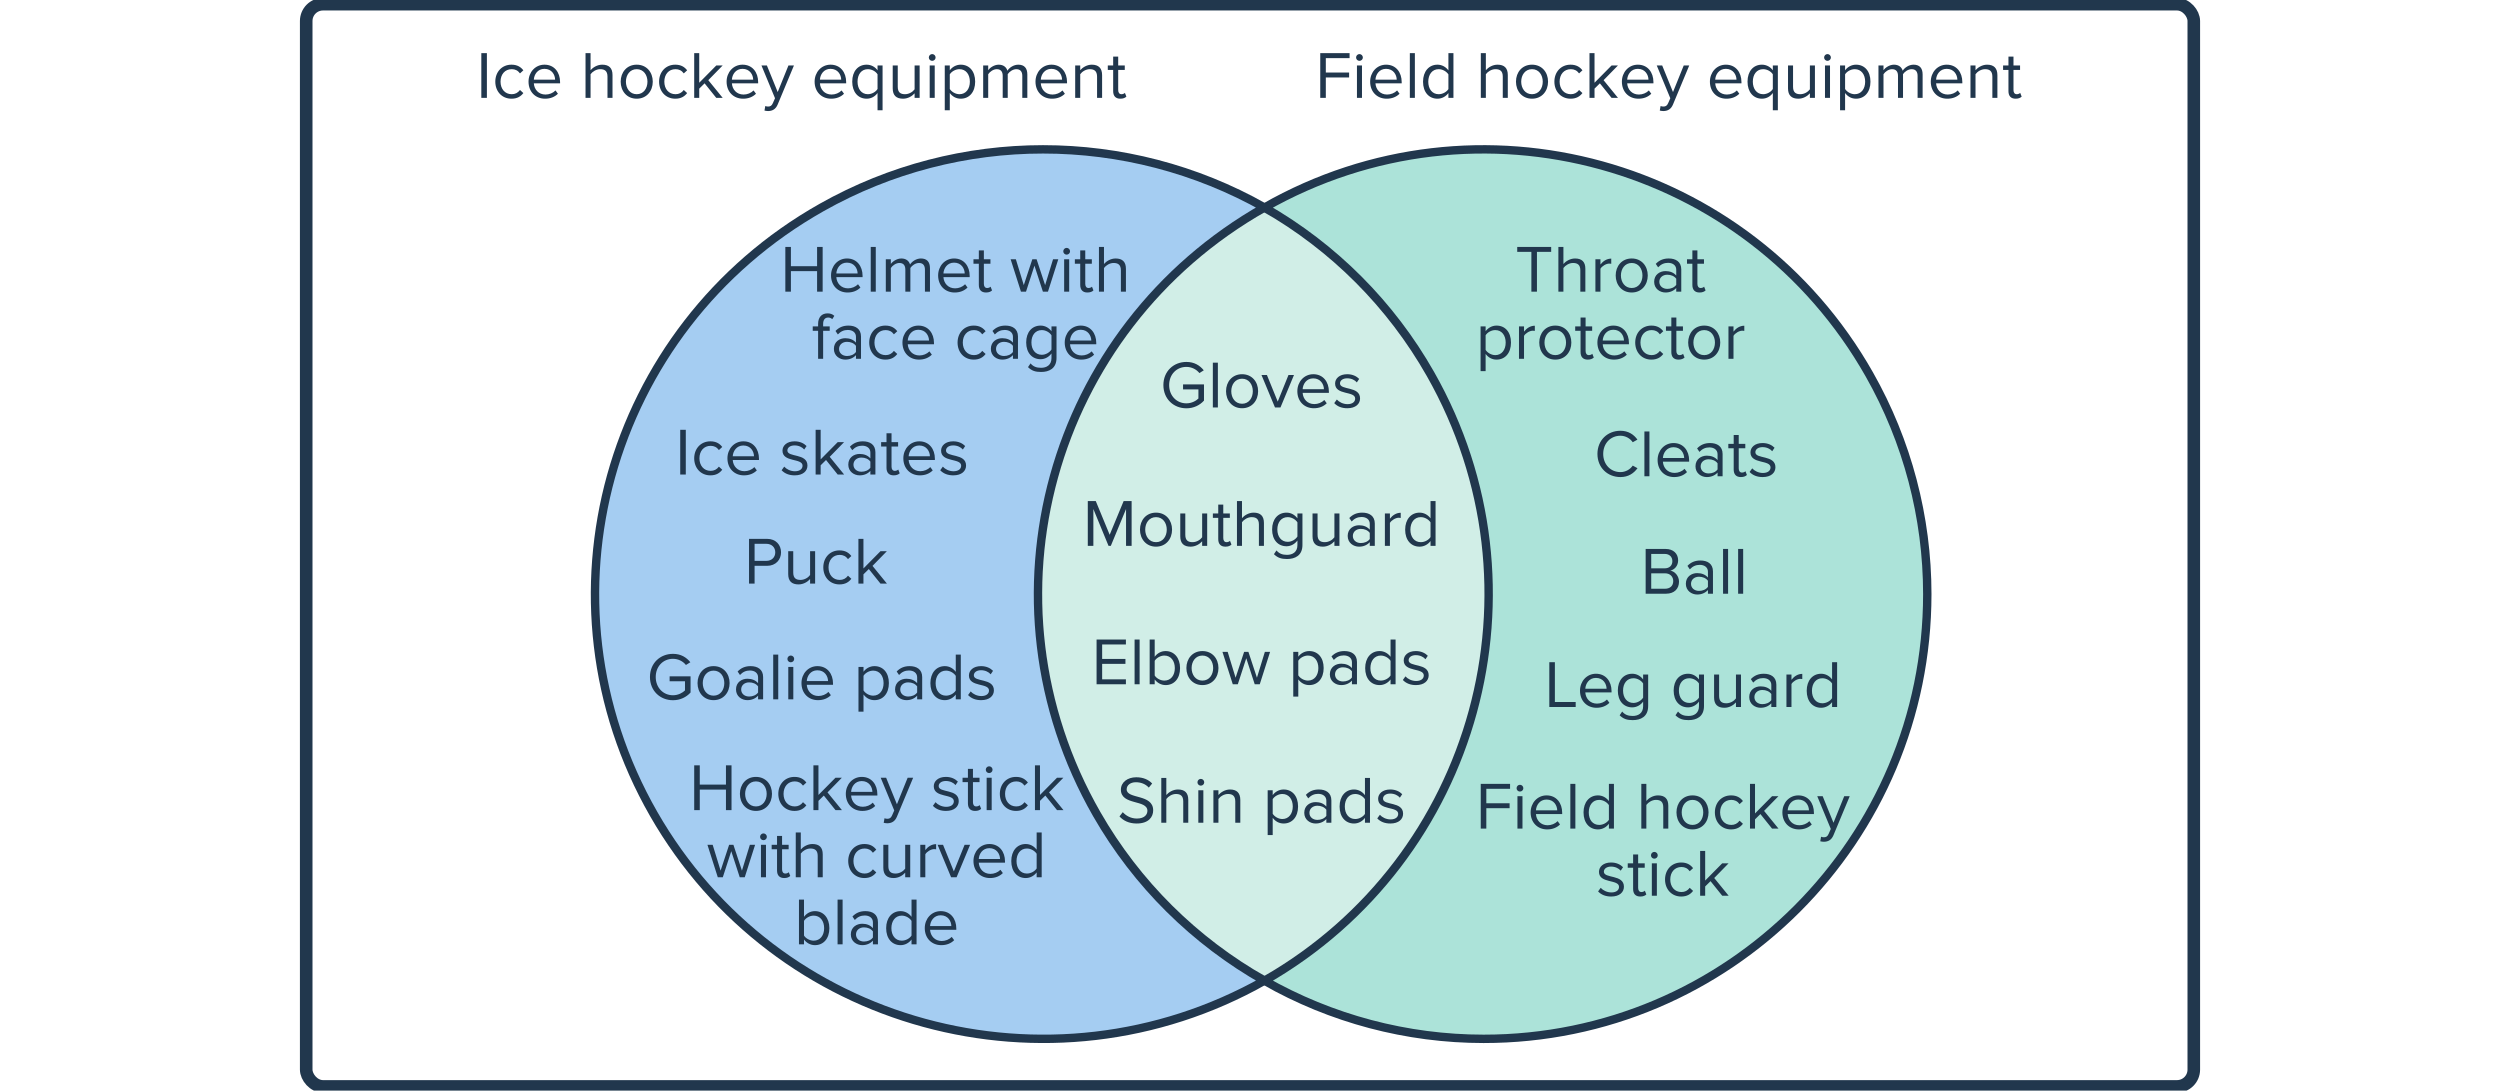
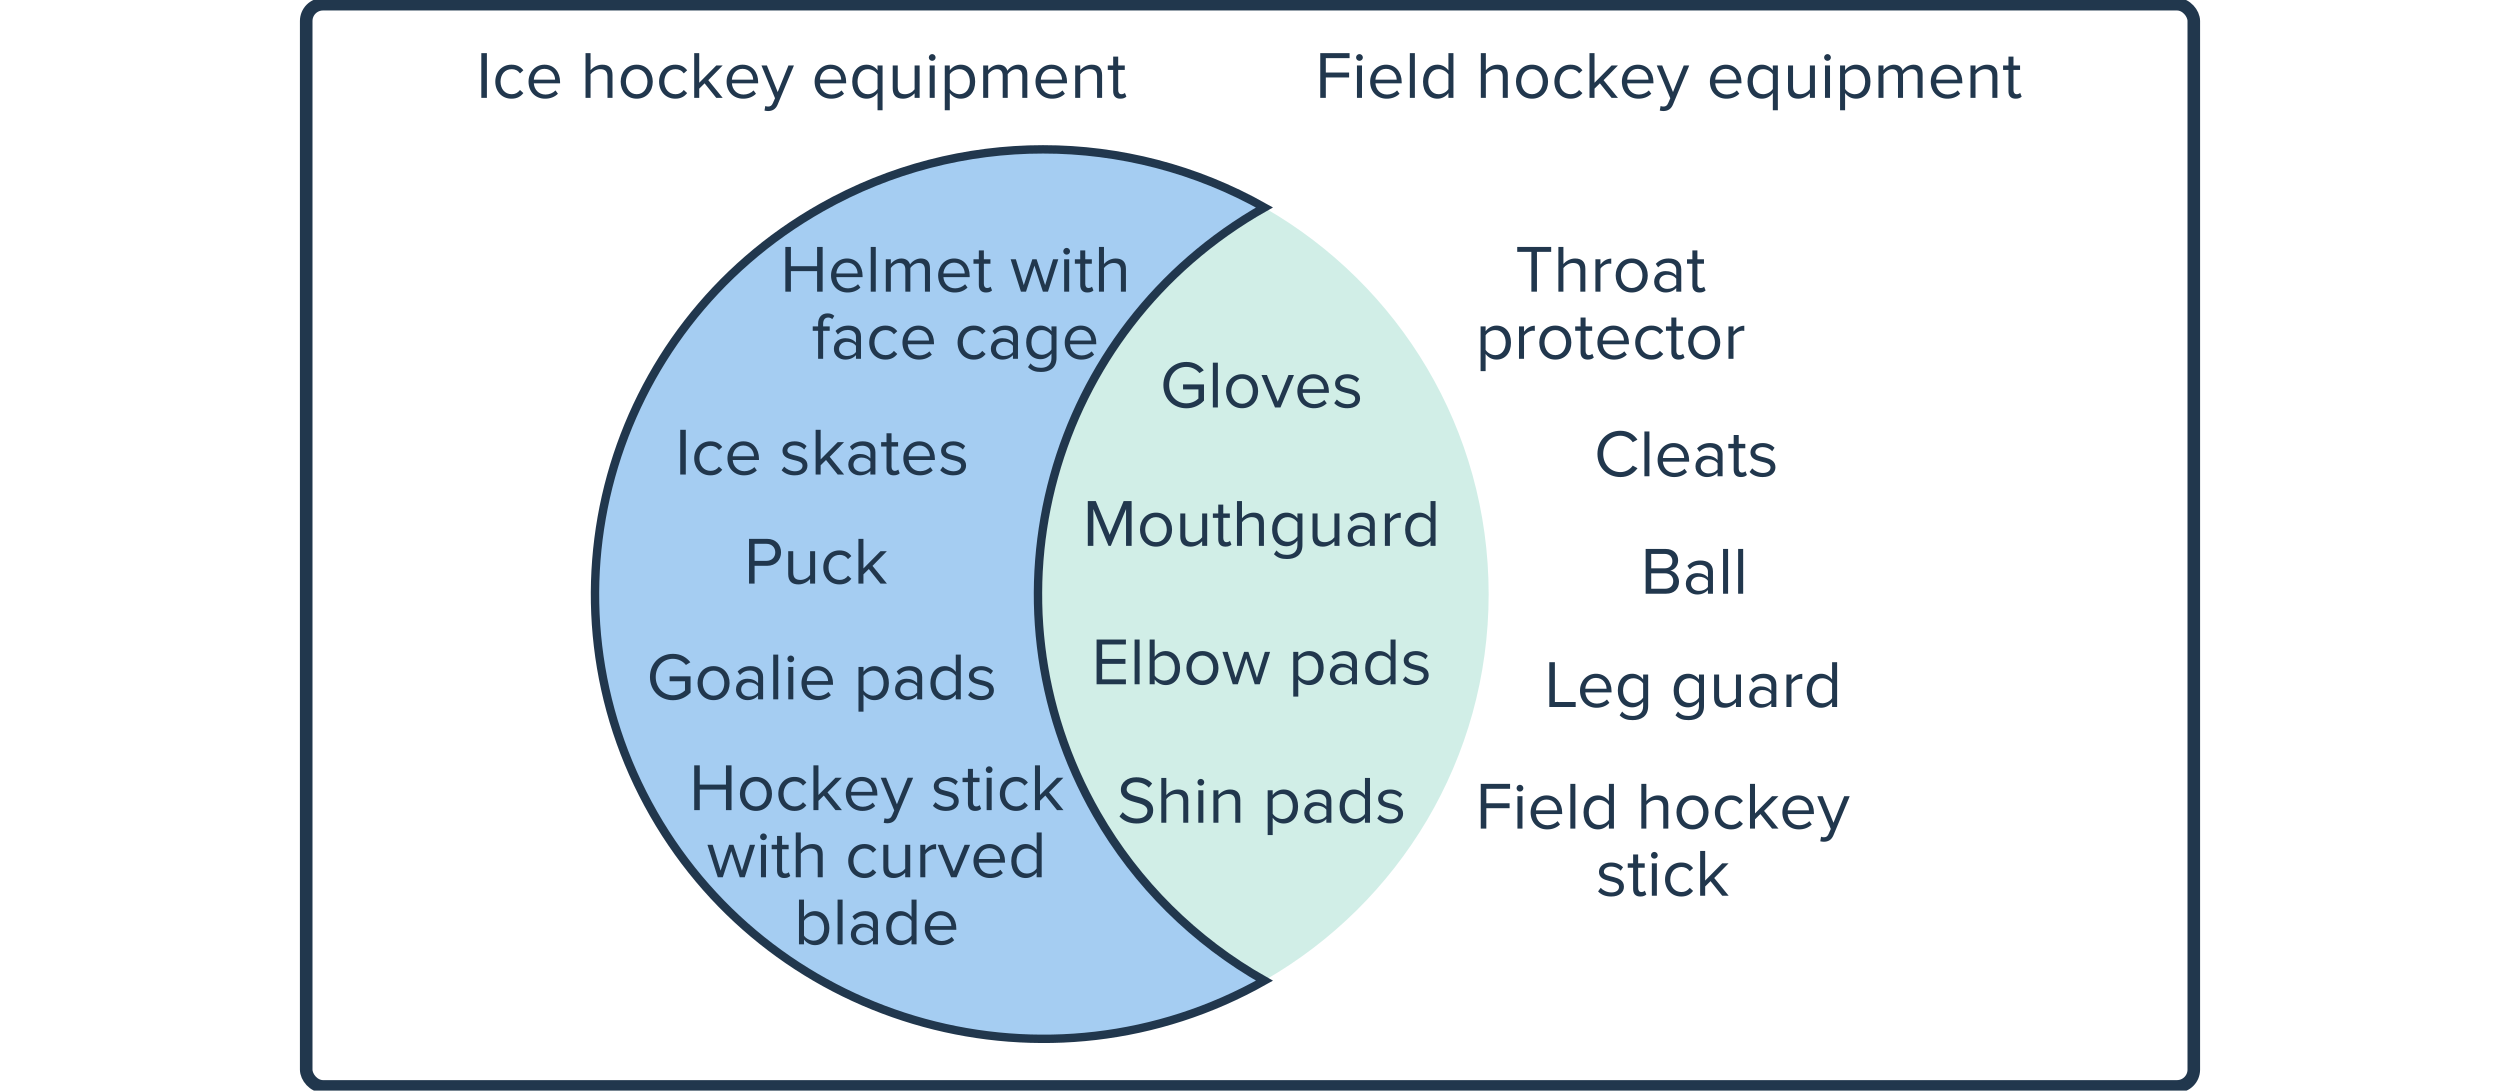
<svg xmlns="http://www.w3.org/2000/svg" width="596" height="260" viewBox="0 0 596 260" fill="none">
  <g clip-path="url(#clip0_2316_88)">
    <rect x="73" y="1" width="450" height="258" rx="4" stroke="#21374D" stroke-width="3" />
    <path d="M116.076 23.339H114.748V12.667H116.076V23.339ZM121.936 23.531C119.632 23.531 118.08 21.771 118.08 19.467C118.08 17.179 119.632 15.419 121.936 15.419C123.344 15.419 124.176 15.995 124.768 16.763L123.968 17.499C123.456 16.795 122.8 16.491 122 16.491C120.352 16.491 119.328 17.755 119.328 19.467C119.328 21.179 120.352 22.459 122 22.459C122.8 22.459 123.456 22.139 123.968 21.451L124.768 22.187C124.176 22.955 123.344 23.531 121.936 23.531ZM129.938 23.531C127.65 23.531 126.002 21.883 126.002 19.467C126.002 17.227 127.602 15.419 129.81 15.419C132.146 15.419 133.522 17.243 133.522 19.563V19.867H127.266C127.362 21.323 128.386 22.539 130.05 22.539C130.93 22.539 131.826 22.187 132.434 21.563L133.01 22.347C132.242 23.115 131.202 23.531 129.938 23.531ZM132.338 18.987C132.322 17.835 131.554 16.411 129.794 16.411C128.146 16.411 127.33 17.803 127.266 18.987H132.338ZM146.023 23.339H144.823V18.251C144.823 16.891 144.119 16.491 143.079 16.491C142.151 16.491 141.255 17.067 140.791 17.691V23.339H139.591V12.667H140.791V16.731C141.335 16.091 142.391 15.419 143.559 15.419C145.175 15.419 146.023 16.203 146.023 17.883V23.339ZM151.795 23.531C149.443 23.531 147.971 21.707 147.971 19.467C147.971 17.227 149.443 15.419 151.795 15.419C154.147 15.419 155.619 17.227 155.619 19.467C155.619 21.707 154.147 23.531 151.795 23.531ZM151.795 22.459C153.443 22.459 154.355 21.051 154.355 19.467C154.355 17.899 153.443 16.491 151.795 16.491C150.147 16.491 149.219 17.899 149.219 19.467C149.219 21.051 150.147 22.459 151.795 22.459ZM160.983 23.531C158.679 23.531 157.127 21.771 157.127 19.467C157.127 17.179 158.679 15.419 160.983 15.419C162.391 15.419 163.223 15.995 163.815 16.763L163.015 17.499C162.503 16.795 161.847 16.491 161.047 16.491C159.399 16.491 158.375 17.755 158.375 19.467C158.375 21.179 159.399 22.459 161.047 22.459C161.847 22.459 162.503 22.139 163.015 21.451L163.815 22.187C163.223 22.955 162.391 23.531 160.983 23.531ZM172.297 23.339H170.761L167.977 19.867L166.697 21.131V23.339H165.497V12.667H166.697V19.723L170.761 15.611H172.281L168.857 19.115L172.297 23.339ZM177.157 23.531C174.869 23.531 173.221 21.883 173.221 19.467C173.221 17.227 174.821 15.419 177.029 15.419C179.365 15.419 180.741 17.243 180.741 19.563V19.867H174.485C174.581 21.323 175.605 22.539 177.269 22.539C178.149 22.539 179.045 22.187 179.653 21.563L180.229 22.347C179.461 23.115 178.421 23.531 177.157 23.531ZM179.557 18.987C179.541 17.835 178.773 16.411 177.013 16.411C175.365 16.411 174.549 17.803 174.485 18.987H179.557ZM182.252 26.363L182.444 25.275C182.62 25.355 182.908 25.403 183.1 25.403C183.628 25.403 183.98 25.227 184.252 24.587L184.764 23.419L181.532 15.611H182.828L185.404 21.947L187.964 15.611H189.276L185.404 24.907C184.94 26.027 184.156 26.459 183.132 26.475C182.876 26.475 182.476 26.427 182.252 26.363ZM198.141 23.531C195.853 23.531 194.205 21.883 194.205 19.467C194.205 17.227 195.805 15.419 198.013 15.419C200.349 15.419 201.725 17.243 201.725 19.563V19.867H195.469C195.565 21.323 196.589 22.539 198.253 22.539C199.133 22.539 200.029 22.187 200.637 21.563L201.213 22.347C200.445 23.115 199.405 23.531 198.141 23.531ZM200.541 18.987C200.525 17.835 199.757 16.411 197.997 16.411C196.349 16.411 195.533 17.803 195.469 18.987H200.541ZM206.901 22.459C207.861 22.459 208.805 21.883 209.205 21.211V17.723C208.805 17.051 207.861 16.491 206.901 16.491C205.349 16.491 204.437 17.755 204.437 19.467C204.437 21.179 205.349 22.459 206.901 22.459ZM206.613 23.531C204.581 23.531 203.173 21.963 203.173 19.467C203.173 16.955 204.581 15.419 206.613 15.419C207.701 15.419 208.661 15.979 209.205 16.763V15.611H210.405V26.283H209.205V22.171C208.581 23.035 207.653 23.531 206.613 23.531ZM219.241 23.339H218.041V22.251C217.449 22.923 216.441 23.531 215.289 23.531C213.673 23.531 212.825 22.747 212.825 21.067V15.611H214.025V20.699C214.025 22.059 214.713 22.459 215.753 22.459C216.697 22.459 217.593 21.915 218.041 21.291V15.611H219.241V23.339ZM222.23 14.507C221.798 14.507 221.43 14.155 221.43 13.707C221.43 13.259 221.798 12.891 222.23 12.891C222.678 12.891 223.046 13.259 223.046 13.707C223.046 14.155 222.678 14.507 222.23 14.507ZM222.838 23.339H221.638V15.611H222.838V23.339ZM229.039 23.531C227.983 23.531 227.055 23.035 226.431 22.171V26.283H225.231V15.611H226.431V16.763C226.991 15.979 227.951 15.419 229.039 15.419C231.071 15.419 232.479 16.955 232.479 19.467C232.479 21.963 231.071 23.531 229.039 23.531ZM228.735 22.459C230.287 22.459 231.215 21.179 231.215 19.467C231.215 17.755 230.287 16.491 228.735 16.491C227.791 16.491 226.847 17.051 226.431 17.723V21.211C226.847 21.883 227.791 22.459 228.735 22.459ZM244.916 23.339H243.716V18.091C243.716 17.115 243.284 16.491 242.292 16.491C241.492 16.491 240.644 17.067 240.244 17.675V23.339H239.044V18.091C239.044 17.115 238.628 16.491 237.62 16.491C236.836 16.491 236.004 17.067 235.588 17.691V23.339H234.388V15.611H235.588V16.731C235.908 16.235 236.948 15.419 238.084 15.419C239.268 15.419 239.94 16.059 240.164 16.859C240.596 16.155 241.635 15.419 242.756 15.419C244.164 15.419 244.916 16.203 244.916 17.755V23.339ZM250.797 23.531C248.509 23.531 246.861 21.883 246.861 19.467C246.861 17.227 248.461 15.419 250.669 15.419C253.005 15.419 254.381 17.243 254.381 19.563V19.867H248.125C248.221 21.323 249.245 22.539 250.909 22.539C251.789 22.539 252.685 22.187 253.293 21.563L253.869 22.347C253.101 23.115 252.061 23.531 250.797 23.531ZM253.197 18.987C253.181 17.835 252.413 16.411 250.653 16.411C249.005 16.411 248.189 17.803 248.125 18.987H253.197ZM262.741 23.339H261.541V18.283C261.541 16.923 260.853 16.491 259.813 16.491C258.869 16.491 257.973 17.067 257.525 17.691V23.339H256.325V15.611H257.525V16.731C258.069 16.091 259.125 15.419 260.277 15.419C261.893 15.419 262.741 16.235 262.741 17.915V23.339ZM267.09 23.531C265.954 23.531 265.378 22.875 265.378 21.723V16.667H264.098V15.611H265.378V13.499H266.578V15.611H268.146V16.667H266.578V21.467C266.578 22.043 266.834 22.459 267.362 22.459C267.698 22.459 268.018 22.315 268.178 22.139L268.53 23.035C268.226 23.323 267.794 23.531 267.09 23.531Z" fill="#21374D" />
    <path d="M316.076 23.339H314.748V12.667H321.74V13.851H316.076V17.291H321.628V18.475H316.076V23.339ZM324.089 14.507C323.657 14.507 323.289 14.155 323.289 13.707C323.289 13.259 323.657 12.891 324.089 12.891C324.537 12.891 324.905 13.259 324.905 13.707C324.905 14.155 324.537 14.507 324.089 14.507ZM324.697 23.339H323.497V15.611H324.697V23.339ZM330.579 23.531C328.291 23.531 326.643 21.883 326.643 19.467C326.643 17.227 328.243 15.419 330.451 15.419C332.787 15.419 334.163 17.243 334.163 19.563V19.867H327.907C328.003 21.323 329.027 22.539 330.691 22.539C331.571 22.539 332.467 22.187 333.075 21.563L333.651 22.347C332.883 23.115 331.843 23.531 330.579 23.531ZM332.979 18.987C332.963 17.835 332.195 16.411 330.435 16.411C328.787 16.411 327.971 17.803 327.907 18.987H332.979ZM337.306 23.339H336.106V12.667H337.306V23.339ZM346.5 23.339H345.3V22.187C344.724 22.971 343.78 23.531 342.692 23.531C340.676 23.531 339.252 21.995 339.252 19.483C339.252 17.019 340.66 15.419 342.692 15.419C343.732 15.419 344.676 15.931 345.3 16.779V12.667H346.5V23.339ZM342.98 22.459C343.94 22.459 344.868 21.915 345.3 21.243V17.739C344.868 17.067 343.94 16.491 342.98 16.491C341.428 16.491 340.5 17.771 340.5 19.483C340.5 21.195 341.428 22.459 342.98 22.459ZM359.46 23.339H358.26V18.251C358.26 16.891 357.556 16.491 356.516 16.491C355.588 16.491 354.692 17.067 354.228 17.691V23.339H353.028V12.667H354.228V16.731C354.772 16.091 355.828 15.419 356.996 15.419C358.612 15.419 359.46 16.203 359.46 17.883V23.339ZM365.232 23.531C362.88 23.531 361.408 21.707 361.408 19.467C361.408 17.227 362.88 15.419 365.232 15.419C367.584 15.419 369.056 17.227 369.056 19.467C369.056 21.707 367.584 23.531 365.232 23.531ZM365.232 22.459C366.88 22.459 367.792 21.051 367.792 19.467C367.792 17.899 366.88 16.491 365.232 16.491C363.584 16.491 362.656 17.899 362.656 19.467C362.656 21.051 363.584 22.459 365.232 22.459ZM374.421 23.531C372.117 23.531 370.565 21.771 370.565 19.467C370.565 17.179 372.117 15.419 374.421 15.419C375.829 15.419 376.661 15.995 377.253 16.763L376.453 17.499C375.941 16.795 375.285 16.491 374.485 16.491C372.837 16.491 371.812 17.755 371.812 19.467C371.812 21.179 372.837 22.459 374.485 22.459C375.285 22.459 375.941 22.139 376.453 21.451L377.253 22.187C376.661 22.955 375.829 23.531 374.421 23.531ZM385.734 23.339H384.198L381.414 19.867L380.134 21.131V23.339H378.934V12.667H380.134V19.723L384.198 15.611H385.718L382.294 19.115L385.734 23.339ZM390.594 23.531C388.306 23.531 386.658 21.883 386.658 19.467C386.658 17.227 388.258 15.419 390.466 15.419C392.802 15.419 394.178 17.243 394.178 19.563V19.867H387.922C388.018 21.323 389.042 22.539 390.706 22.539C391.586 22.539 392.482 22.187 393.09 21.563L393.666 22.347C392.898 23.115 391.858 23.531 390.594 23.531ZM392.994 18.987C392.978 17.835 392.21 16.411 390.45 16.411C388.802 16.411 387.986 17.803 387.922 18.987H392.994ZM395.69 26.363L395.882 25.275C396.058 25.355 396.346 25.403 396.538 25.403C397.066 25.403 397.418 25.227 397.69 24.587L398.202 23.419L394.97 15.611H396.266L398.842 21.947L401.402 15.611H402.714L398.842 24.907C398.378 26.027 397.594 26.459 396.57 26.475C396.314 26.475 395.914 26.427 395.69 26.363ZM411.579 23.531C409.291 23.531 407.643 21.883 407.643 19.467C407.643 17.227 409.243 15.419 411.451 15.419C413.787 15.419 415.163 17.243 415.163 19.563V19.867H408.907C409.003 21.323 410.027 22.539 411.691 22.539C412.571 22.539 413.467 22.187 414.075 21.563L414.651 22.347C413.883 23.115 412.843 23.531 411.579 23.531ZM413.979 18.987C413.963 17.835 413.195 16.411 411.435 16.411C409.787 16.411 408.971 17.803 408.907 18.987H413.979ZM420.338 22.459C421.298 22.459 422.242 21.883 422.642 21.211V17.723C422.242 17.051 421.298 16.491 420.338 16.491C418.786 16.491 417.874 17.755 417.874 19.467C417.874 21.179 418.786 22.459 420.338 22.459ZM420.05 23.531C418.018 23.531 416.61 21.963 416.61 19.467C416.61 16.955 418.018 15.419 420.05 15.419C421.138 15.419 422.098 15.979 422.642 16.763V15.611H423.842V26.283H422.642V22.171C422.018 23.035 421.09 23.531 420.05 23.531ZM432.679 23.339H431.479V22.251C430.887 22.923 429.879 23.531 428.727 23.531C427.111 23.531 426.263 22.747 426.263 21.067V15.611H427.463V20.699C427.463 22.059 428.151 22.459 429.191 22.459C430.135 22.459 431.031 21.915 431.479 21.291V15.611H432.679V23.339ZM435.667 14.507C435.235 14.507 434.867 14.155 434.867 13.707C434.867 13.259 435.235 12.891 435.667 12.891C436.115 12.891 436.483 13.259 436.483 13.707C436.483 14.155 436.115 14.507 435.667 14.507ZM436.275 23.339H435.075V15.611H436.275V23.339ZM442.477 23.531C441.421 23.531 440.493 23.035 439.869 22.171V26.283H438.669V15.611H439.869V16.763C440.429 15.979 441.389 15.419 442.477 15.419C444.509 15.419 445.917 16.955 445.917 19.467C445.917 21.963 444.509 23.531 442.477 23.531ZM442.173 22.459C443.725 22.459 444.653 21.179 444.653 19.467C444.653 17.755 443.725 16.491 442.173 16.491C441.229 16.491 440.285 17.051 439.869 17.723V21.211C440.285 21.883 441.229 22.459 442.173 22.459ZM458.353 23.339H457.153V18.091C457.153 17.115 456.721 16.491 455.729 16.491C454.929 16.491 454.081 17.067 453.681 17.675V23.339H452.481V18.091C452.481 17.115 452.065 16.491 451.057 16.491C450.273 16.491 449.441 17.067 449.025 17.691V23.339H447.825V15.611H449.025V16.731C449.345 16.235 450.385 15.419 451.521 15.419C452.705 15.419 453.377 16.059 453.601 16.859C454.033 16.155 455.073 15.419 456.193 15.419C457.601 15.419 458.353 16.203 458.353 17.755V23.339ZM464.235 23.531C461.947 23.531 460.299 21.883 460.299 19.467C460.299 17.227 461.899 15.419 464.107 15.419C466.443 15.419 467.819 17.243 467.819 19.563V19.867H461.563C461.659 21.323 462.683 22.539 464.347 22.539C465.227 22.539 466.123 22.187 466.731 21.563L467.307 22.347C466.539 23.115 465.499 23.531 464.235 23.531ZM466.635 18.987C466.619 17.835 465.851 16.411 464.091 16.411C462.443 16.411 461.627 17.803 461.563 18.987H466.635ZM476.179 23.339H474.979V18.283C474.979 16.923 474.291 16.491 473.251 16.491C472.307 16.491 471.411 17.067 470.963 17.691V23.339H469.763V15.611H470.963V16.731C471.507 16.091 472.562 15.419 473.715 15.419C475.331 15.419 476.179 16.235 476.179 17.915V23.339ZM480.527 23.531C479.391 23.531 478.815 22.875 478.815 21.723V16.667H477.535V15.611H478.815V13.499H480.015V15.611H481.583V16.667H480.015V21.467C480.015 22.043 480.271 22.459 480.799 22.459C481.135 22.459 481.455 22.315 481.615 22.139L481.967 23.035C481.663 23.323 481.231 23.531 480.527 23.531Z" fill="#21374D" />
    <path fill-rule="evenodd" clip-rule="evenodd" d="M301.649 233.61C333.468 215.311 354.895 180.974 354.895 141.633C354.895 102.292 333.468 67.956 301.649 49.656C269.829 67.956 248.403 102.292 248.403 141.633C248.403 180.974 269.829 215.311 301.649 233.61Z" fill="#D1EEE7" />
    <path d="M301.447 233.788C250.173 262.728 184.975 244.923 155.822 194.024C126.669 143.125 144.605 78.403 195.879 49.463C228.606 30.986 268.72 30.986 301.447 49.463C250.173 78.444 232.271 143.199 261.473 194.106C270.965 210.657 284.774 224.365 301.447 233.788Z" fill="#A5CDF2" stroke="#21374D" stroke-width="2" />
-     <path d="M459.467 141.643C459.45 200.211 412.091 247.677 353.685 247.661C335.373 247.653 317.373 242.884 301.447 233.805C352.206 204.824 369.929 140.07 341.02 89.163C331.623 72.612 317.953 58.904 301.447 49.481C352.222 20.533 416.789 38.346 445.65 89.269C454.703 105.231 459.459 123.281 459.467 141.643Z" fill="#ACE3D9" stroke="#21374D" stroke-width="2" />
    <path d="M282.839 97.341C279.799 97.341 277.351 95.117 277.351 91.805C277.351 88.493 279.799 86.285 282.839 86.285C284.727 86.285 286.039 87.117 286.983 88.285L285.927 88.941C285.255 88.077 284.119 87.469 282.839 87.469C280.503 87.469 278.727 89.261 278.727 91.805C278.727 94.333 280.503 96.157 282.839 96.157C284.119 96.157 285.175 95.533 285.703 95.005V92.829H282.039V91.645H287.031V95.501C286.039 96.605 284.583 97.341 282.839 97.341ZM290.341 97.133H289.141V86.461H290.341V97.133ZM296.111 97.325C293.759 97.325 292.287 95.501 292.287 93.261C292.287 91.021 293.759 89.213 296.111 89.213C298.463 89.213 299.935 91.021 299.935 93.261C299.935 95.501 298.463 97.325 296.111 97.325ZM296.111 96.253C297.759 96.253 298.671 94.845 298.671 93.261C298.671 91.693 297.759 90.285 296.111 90.285C294.463 90.285 293.535 91.693 293.535 93.261C293.535 94.845 294.463 96.253 296.111 96.253ZM305.267 97.133H303.955L300.739 89.405H302.035L304.611 95.741L307.171 89.405H308.483L305.267 97.133ZM313.223 97.325C310.935 97.325 309.287 95.677 309.287 93.261C309.287 91.021 310.887 89.213 313.095 89.213C315.431 89.213 316.807 91.037 316.807 93.357V93.661H310.551C310.647 95.117 311.671 96.333 313.335 96.333C314.215 96.333 315.111 95.981 315.719 95.357L316.295 96.141C315.527 96.909 314.487 97.325 313.223 97.325ZM315.623 92.781C315.607 91.629 314.839 90.205 313.079 90.205C311.431 90.205 310.615 91.597 310.551 92.781H315.623ZM321.199 97.325C319.935 97.325 318.863 96.941 318.079 96.109L318.703 95.245C319.215 95.837 320.191 96.349 321.247 96.349C322.431 96.349 323.071 95.789 323.071 95.021C323.071 93.149 318.287 94.301 318.287 91.437C318.287 90.237 319.327 89.213 321.167 89.213C322.479 89.213 323.407 89.709 324.031 90.333L323.471 91.165C323.007 90.605 322.159 90.189 321.167 90.189C320.111 90.189 319.455 90.717 319.455 91.405C319.455 93.101 324.239 91.981 324.239 94.989C324.239 96.285 323.199 97.325 321.199 97.325Z" fill="#21374D" />
    <path d="M270.981 196.325C269.125 196.325 267.765 195.621 266.885 194.629L267.669 193.621C268.373 194.405 269.525 195.141 271.029 195.141C272.933 195.141 273.541 194.117 273.541 193.301C273.541 190.549 267.221 192.069 267.221 188.261C267.221 186.501 268.789 185.301 270.885 185.301C272.517 185.301 273.781 185.845 274.677 186.789L273.877 187.765C273.077 186.885 271.957 186.485 270.789 186.485C269.509 186.485 268.597 187.173 268.597 188.181C268.597 190.581 274.917 189.205 274.917 193.189C274.917 194.741 273.861 196.325 270.981 196.325ZM283.284 196.133H282.084V191.045C282.084 189.685 281.38 189.285 280.34 189.285C279.412 189.285 278.516 189.861 278.052 190.485V196.133H276.852V185.461H278.052V189.525C278.596 188.885 279.652 188.213 280.82 188.213C282.436 188.213 283.284 188.997 283.284 190.677V196.133ZM286.272 187.301C285.84 187.301 285.472 186.949 285.472 186.501C285.472 186.053 285.84 185.685 286.272 185.685C286.72 185.685 287.088 186.053 287.088 186.501C287.088 186.949 286.72 187.301 286.272 187.301ZM286.88 196.133H285.68V188.405H286.88V196.133ZM295.69 196.133H294.49V191.077C294.49 189.717 293.802 189.285 292.762 189.285C291.818 189.285 290.922 189.861 290.474 190.485V196.133H289.274V188.405H290.474V189.525C291.018 188.885 292.074 188.213 293.226 188.213C294.842 188.213 295.69 189.029 295.69 190.709V196.133ZM306.02 196.325C304.964 196.325 304.036 195.829 303.412 194.965V199.077H302.212V188.405H303.412V189.557C303.972 188.773 304.932 188.213 306.02 188.213C308.052 188.213 309.46 189.749 309.46 192.261C309.46 194.757 308.052 196.325 306.02 196.325ZM305.716 195.253C307.268 195.253 308.196 193.973 308.196 192.261C308.196 190.549 307.268 189.285 305.716 189.285C304.772 189.285 303.828 189.845 303.412 190.517V194.005C303.828 194.677 304.772 195.253 305.716 195.253ZM317.4 196.133H316.2V195.253C315.56 195.957 314.68 196.325 313.64 196.325C312.328 196.325 310.936 195.445 310.936 193.765C310.936 192.037 312.328 191.221 313.64 191.221C314.696 191.221 315.576 191.557 316.2 192.277V190.885C316.2 189.845 315.368 189.253 314.248 189.253C313.32 189.253 312.568 189.589 311.88 190.325L311.32 189.493C312.152 188.629 313.144 188.213 314.408 188.213C316.04 188.213 317.4 188.949 317.4 190.821V196.133ZM314.072 195.461C314.92 195.461 315.736 195.141 316.2 194.501V193.045C315.736 192.405 314.92 192.085 314.072 192.085C312.952 192.085 312.168 192.789 312.168 193.781C312.168 194.757 312.952 195.461 314.072 195.461ZM326.605 196.133H325.405V194.981C324.829 195.765 323.885 196.325 322.797 196.325C320.781 196.325 319.357 194.789 319.357 192.277C319.357 189.813 320.765 188.213 322.797 188.213C323.837 188.213 324.781 188.725 325.405 189.573V185.461H326.605V196.133ZM323.085 195.253C324.045 195.253 324.973 194.709 325.405 194.037V190.533C324.973 189.861 324.045 189.285 323.085 189.285C321.533 189.285 320.605 190.565 320.605 192.277C320.605 193.989 321.533 195.253 323.085 195.253ZM331.457 196.325C330.193 196.325 329.121 195.941 328.337 195.109L328.961 194.245C329.473 194.837 330.449 195.349 331.505 195.349C332.689 195.349 333.329 194.789 333.329 194.021C333.329 192.149 328.545 193.301 328.545 190.437C328.545 189.237 329.585 188.213 331.425 188.213C332.737 188.213 333.665 188.709 334.289 189.333L333.729 190.165C333.265 189.605 332.417 189.189 331.425 189.189C330.369 189.189 329.713 189.717 329.713 190.405C329.713 192.101 334.497 190.981 334.497 193.989C334.497 195.285 333.457 196.325 331.457 196.325Z" fill="#21374D" />
    <path d="M268.416 163.133H261.424V152.461H268.416V153.645H262.752V157.085H268.304V158.269H262.752V161.949H268.416V163.133ZM271.685 163.133H270.485V152.461H271.685V163.133ZM275.279 161.037C275.695 161.709 276.639 162.253 277.583 162.253C279.151 162.253 280.079 160.989 280.079 159.277C280.079 157.565 279.151 156.285 277.583 156.285C276.639 156.285 275.695 156.861 275.279 157.533V161.037ZM275.279 163.133H274.079V152.461H275.279V156.573C275.903 155.725 276.831 155.213 277.887 155.213C279.903 155.213 281.327 156.813 281.327 159.277C281.327 161.789 279.903 163.325 277.887 163.325C276.799 163.325 275.855 162.765 275.279 161.981V163.133ZM286.658 163.325C284.306 163.325 282.834 161.501 282.834 159.261C282.834 157.021 284.306 155.213 286.658 155.213C289.01 155.213 290.482 157.021 290.482 159.261C290.482 161.501 289.01 163.325 286.658 163.325ZM286.658 162.253C288.306 162.253 289.218 160.845 289.218 159.261C289.218 157.693 288.306 156.285 286.658 156.285C285.01 156.285 284.082 157.693 284.082 159.261C284.082 160.845 285.01 162.253 286.658 162.253ZM300.326 163.133H299.126L297.11 156.925L295.094 163.133H293.894L291.43 155.405H292.678L294.566 161.565L296.598 155.405H297.622L299.654 161.565L301.542 155.405H302.79L300.326 163.133ZM312.121 163.325C311.065 163.325 310.137 162.829 309.513 161.965V166.077H308.313V155.405H309.513V156.557C310.073 155.773 311.033 155.213 312.121 155.213C314.153 155.213 315.561 156.749 315.561 159.261C315.561 161.757 314.153 163.325 312.121 163.325ZM311.817 162.253C313.369 162.253 314.297 160.973 314.297 159.261C314.297 157.549 313.369 156.285 311.817 156.285C310.873 156.285 309.929 156.845 309.513 157.517V161.005C309.929 161.677 310.873 162.253 311.817 162.253ZM323.502 163.133H322.302V162.253C321.662 162.957 320.782 163.325 319.742 163.325C318.43 163.325 317.038 162.445 317.038 160.765C317.038 159.037 318.43 158.221 319.742 158.221C320.798 158.221 321.678 158.557 322.302 159.277V157.885C322.302 156.845 321.47 156.253 320.35 156.253C319.422 156.253 318.67 156.589 317.982 157.325L317.422 156.493C318.254 155.629 319.246 155.213 320.51 155.213C322.142 155.213 323.502 155.949 323.502 157.821V163.133ZM320.174 162.461C321.022 162.461 321.838 162.141 322.302 161.501V160.045C321.838 159.405 321.022 159.085 320.174 159.085C319.054 159.085 318.27 159.789 318.27 160.781C318.27 161.757 319.054 162.461 320.174 162.461ZM332.707 163.133H331.507V161.981C330.931 162.765 329.987 163.325 328.899 163.325C326.883 163.325 325.459 161.789 325.459 159.277C325.459 156.813 326.867 155.213 328.899 155.213C329.939 155.213 330.883 155.725 331.507 156.573V152.461H332.707V163.133ZM329.187 162.253C330.147 162.253 331.075 161.709 331.507 161.037V157.533C331.075 156.861 330.147 156.285 329.187 156.285C327.635 156.285 326.707 157.565 326.707 159.277C326.707 160.989 327.635 162.253 329.187 162.253ZM337.558 163.325C336.294 163.325 335.222 162.941 334.438 162.109L335.062 161.245C335.574 161.837 336.55 162.349 337.606 162.349C338.79 162.349 339.43 161.789 339.43 161.021C339.43 159.149 334.646 160.301 334.646 157.437C334.646 156.237 335.686 155.213 337.526 155.213C338.838 155.213 339.766 155.709 340.39 156.333L339.83 157.165C339.366 156.605 338.518 156.189 337.526 156.189C336.47 156.189 335.814 156.717 335.814 157.405C335.814 159.101 340.598 157.981 340.598 160.989C340.598 162.285 339.558 163.325 337.558 163.325Z" fill="#21374D" />
    <path d="M269.778 130.133H268.45V121.349L264.818 130.133H264.274L260.658 121.349V130.133H259.33V119.461H261.234L264.546 127.493L267.874 119.461H269.778V130.133ZM275.596 130.325C273.244 130.325 271.772 128.501 271.772 126.261C271.772 124.021 273.244 122.213 275.596 122.213C277.948 122.213 279.42 124.021 279.42 126.261C279.42 128.501 277.948 130.325 275.596 130.325ZM275.596 129.253C277.244 129.253 278.156 127.845 278.156 126.261C278.156 124.693 277.244 123.285 275.596 123.285C273.948 123.285 273.02 124.693 273.02 126.261C273.02 127.845 273.948 129.253 275.596 129.253ZM287.792 130.133H286.592V129.045C286 129.717 284.992 130.325 283.84 130.325C282.224 130.325 281.376 129.541 281.376 127.861V122.405H282.576V127.493C282.576 128.853 283.264 129.253 284.304 129.253C285.248 129.253 286.144 128.709 286.592 128.085V122.405H287.792V130.133ZM292.14 130.325C291.004 130.325 290.428 129.669 290.428 128.517V123.461H289.148V122.405H290.428V120.293H291.628V122.405H293.196V123.461H291.628V128.261C291.628 128.837 291.884 129.253 292.412 129.253C292.748 129.253 293.068 129.109 293.228 128.933L293.58 129.829C293.276 130.117 292.844 130.325 292.14 130.325ZM301.323 130.133H300.123V125.045C300.123 123.685 299.419 123.285 298.379 123.285C297.451 123.285 296.555 123.861 296.091 124.485V130.133H294.891V119.461H296.091V123.525C296.635 122.885 297.691 122.213 298.859 122.213C300.475 122.213 301.323 122.997 301.323 124.677V130.133ZM306.824 133.269C305.512 133.269 304.616 133.013 303.704 132.117L304.312 131.221C304.952 131.989 305.72 132.277 306.824 132.277C308.104 132.277 309.304 131.653 309.304 129.957V128.853C308.744 129.637 307.8 130.229 306.712 130.229C304.696 130.229 303.272 128.725 303.272 126.229C303.272 123.749 304.68 122.213 306.712 122.213C307.752 122.213 308.68 122.725 309.304 123.573V122.405H310.504V129.909C310.504 132.469 308.712 133.269 306.824 133.269ZM307 129.173C307.96 129.173 308.888 128.581 309.304 127.909V124.533C308.888 123.861 307.96 123.285 307 123.285C305.448 123.285 304.52 124.517 304.52 126.229C304.52 127.925 305.448 129.173 307 129.173ZM319.323 130.133H318.123V129.045C317.531 129.717 316.523 130.325 315.371 130.325C313.755 130.325 312.907 129.541 312.907 127.861V122.405H314.107V127.493C314.107 128.853 314.795 129.253 315.835 129.253C316.779 129.253 317.675 128.709 318.123 128.085V122.405H319.323V130.133ZM327.752 130.133H326.552V129.253C325.912 129.957 325.032 130.325 323.992 130.325C322.68 130.325 321.288 129.445 321.288 127.765C321.288 126.037 322.68 125.221 323.992 125.221C325.048 125.221 325.928 125.557 326.552 126.277V124.885C326.552 123.845 325.72 123.253 324.6 123.253C323.672 123.253 322.92 123.589 322.232 124.325L321.672 123.493C322.504 122.629 323.496 122.213 324.76 122.213C326.392 122.213 327.752 122.949 327.752 124.821V130.133ZM324.424 129.461C325.272 129.461 326.088 129.141 326.552 128.501V127.045C326.088 126.405 325.272 126.085 324.424 126.085C323.304 126.085 322.52 126.789 322.52 127.781C322.52 128.757 323.304 129.461 324.424 129.461ZM331.357 130.133H330.157V122.405H331.357V123.653C331.981 122.837 332.877 122.245 333.933 122.245V123.477C333.789 123.445 333.645 123.429 333.453 123.429C332.717 123.429 331.709 124.037 331.357 124.661V130.133ZM342.238 130.133H341.038V128.981C340.462 129.765 339.518 130.325 338.43 130.325C336.414 130.325 334.99 128.789 334.99 126.277C334.99 123.813 336.398 122.213 338.43 122.213C339.47 122.213 340.414 122.725 341.038 123.573V119.461H342.238V130.133ZM338.718 129.253C339.678 129.253 340.606 128.709 341.038 128.037V124.533C340.606 123.861 339.678 123.285 338.718 123.285C337.166 123.285 336.238 124.565 336.238 126.277C336.238 127.989 337.166 129.253 338.718 129.253Z" fill="#21374D" />
    <path d="M196.121 69.541H194.793V64.645H188.553V69.541H187.225V58.869H188.553V63.461H194.793V58.869H196.121V69.541ZM202.055 69.733C199.767 69.733 198.119 68.085 198.119 65.669C198.119 63.429 199.719 61.621 201.927 61.621C204.263 61.621 205.639 63.445 205.639 65.765V66.069H199.383C199.479 67.525 200.503 68.741 202.167 68.741C203.047 68.741 203.943 68.389 204.551 67.765L205.127 68.549C204.359 69.317 203.319 69.733 202.055 69.733ZM204.455 65.189C204.439 64.037 203.671 62.613 201.911 62.613C200.263 62.613 199.447 64.005 199.383 65.189H204.455ZM208.783 69.541H207.583V58.869H208.783V69.541ZM221.705 69.541H220.505V64.293C220.505 63.317 220.073 62.693 219.081 62.693C218.281 62.693 217.433 63.269 217.033 63.877V69.541H215.833V64.293C215.833 63.317 215.417 62.693 214.409 62.693C213.625 62.693 212.793 63.269 212.377 63.893V69.541H211.177V61.813H212.377V62.933C212.697 62.437 213.737 61.621 214.873 61.621C216.057 61.621 216.729 62.261 216.953 63.061C217.385 62.357 218.425 61.621 219.545 61.621C220.953 61.621 221.705 62.405 221.705 63.957V69.541ZM227.587 69.733C225.299 69.733 223.651 68.085 223.651 65.669C223.651 63.429 225.251 61.621 227.459 61.621C229.795 61.621 231.171 63.445 231.171 65.765V66.069H224.915C225.011 67.525 226.035 68.741 227.699 68.741C228.579 68.741 229.475 68.389 230.083 67.765L230.659 68.549C229.891 69.317 228.851 69.733 227.587 69.733ZM229.987 65.189C229.971 64.037 229.203 62.613 227.443 62.613C225.795 62.613 224.979 64.005 224.915 65.189H229.987ZM235.066 69.733C233.93 69.733 233.354 69.077 233.354 67.925V62.869H232.074V61.813H233.354V59.701H234.554V61.813H236.122V62.869H234.554V67.669C234.554 68.245 234.81 68.661 235.338 68.661C235.674 68.661 235.994 68.517 236.154 68.341L236.506 69.237C236.202 69.525 235.77 69.733 235.066 69.733ZM249.83 69.541H248.63L246.614 63.333L244.598 69.541H243.398L240.934 61.813H242.182L244.07 67.973L246.102 61.813H247.126L249.158 67.973L251.046 61.813H252.294L249.83 69.541ZM254.284 60.709C253.852 60.709 253.484 60.357 253.484 59.909C253.484 59.461 253.852 59.093 254.284 59.093C254.732 59.093 255.1 59.461 255.1 59.909C255.1 60.357 254.732 60.709 254.284 60.709ZM254.892 69.541H253.692V61.813H254.892V69.541ZM259.238 69.733C258.102 69.733 257.526 69.077 257.526 67.925V62.869H256.246V61.813H257.526V59.701H258.726V61.813H260.294V62.869H258.726V67.669C258.726 68.245 258.982 68.661 259.51 68.661C259.846 68.661 260.166 68.517 260.326 68.341L260.678 69.237C260.374 69.525 259.942 69.733 259.238 69.733ZM268.421 69.541H267.221V64.453C267.221 63.093 266.517 62.693 265.477 62.693C264.549 62.693 263.653 63.269 263.189 63.893V69.541H261.989V58.869H263.189V62.933C263.733 62.293 264.789 61.621 265.957 61.621C267.573 61.621 268.421 62.405 268.421 64.085V69.541ZM196.236 85.541H195.036V78.869H193.756V77.813H195.036V77.221C195.036 75.637 195.9 74.709 197.276 74.709C197.884 74.709 198.428 74.853 198.908 75.301L198.412 76.085C198.156 75.861 197.852 75.701 197.452 75.701C196.668 75.701 196.236 76.245 196.236 77.221V77.813H197.804V78.869H196.236V85.541ZM205.263 85.541H204.063V84.661C203.423 85.365 202.543 85.733 201.503 85.733C200.191 85.733 198.799 84.853 198.799 83.173C198.799 81.445 200.191 80.629 201.503 80.629C202.559 80.629 203.439 80.965 204.063 81.685V80.293C204.063 79.253 203.231 78.661 202.111 78.661C201.183 78.661 200.431 78.997 199.743 79.733L199.183 78.901C200.015 78.037 201.007 77.621 202.271 77.621C203.903 77.621 205.263 78.357 205.263 80.229V85.541ZM201.935 84.869C202.783 84.869 203.599 84.549 204.063 83.909V82.453C203.599 81.813 202.783 81.493 201.935 81.493C200.815 81.493 200.031 82.197 200.031 83.189C200.031 84.165 200.815 84.869 201.935 84.869ZM211.077 85.733C208.773 85.733 207.221 83.973 207.221 81.669C207.221 79.381 208.773 77.621 211.077 77.621C212.485 77.621 213.317 78.197 213.909 78.965L213.109 79.701C212.597 78.997 211.941 78.693 211.141 78.693C209.493 78.693 208.469 79.957 208.469 81.669C208.469 83.381 209.493 84.661 211.141 84.661C211.941 84.661 212.597 84.341 213.109 83.653L213.909 84.389C213.317 85.157 212.485 85.733 211.077 85.733ZM219.079 85.733C216.791 85.733 215.143 84.085 215.143 81.669C215.143 79.429 216.743 77.621 218.951 77.621C221.287 77.621 222.663 79.445 222.663 81.765V82.069H216.407C216.503 83.525 217.527 84.741 219.191 84.741C220.071 84.741 220.967 84.389 221.575 83.765L222.151 84.549C221.383 85.317 220.343 85.733 219.079 85.733ZM221.479 81.189C221.463 80.037 220.695 78.613 218.935 78.613C217.287 78.613 216.471 80.005 216.407 81.189H221.479ZM232.139 85.733C229.835 85.733 228.283 83.973 228.283 81.669C228.283 79.381 229.835 77.621 232.139 77.621C233.547 77.621 234.379 78.197 234.971 78.965L234.171 79.701C233.659 78.997 233.003 78.693 232.203 78.693C230.555 78.693 229.531 79.957 229.531 81.669C229.531 83.381 230.555 84.661 232.203 84.661C233.003 84.661 233.659 84.341 234.171 83.653L234.971 84.389C234.379 85.157 233.547 85.733 232.139 85.733ZM242.685 85.541H241.485V84.661C240.845 85.365 239.965 85.733 238.925 85.733C237.613 85.733 236.221 84.853 236.221 83.173C236.221 81.445 237.613 80.629 238.925 80.629C239.981 80.629 240.861 80.965 241.485 81.685V80.293C241.485 79.253 240.653 78.661 239.533 78.661C238.605 78.661 237.853 78.997 237.165 79.733L236.605 78.901C237.437 78.037 238.429 77.621 239.693 77.621C241.325 77.621 242.685 78.357 242.685 80.229V85.541ZM239.357 84.869C240.205 84.869 241.021 84.549 241.485 83.909V82.453C241.021 81.813 240.205 81.493 239.357 81.493C238.237 81.493 237.453 82.197 237.453 83.189C237.453 84.165 238.237 84.869 239.357 84.869ZM248.195 88.677C246.883 88.677 245.987 88.421 245.075 87.525L245.683 86.629C246.323 87.397 247.091 87.685 248.195 87.685C249.475 87.685 250.675 87.061 250.675 85.365V84.261C250.115 85.045 249.171 85.637 248.083 85.637C246.067 85.637 244.643 84.133 244.643 81.637C244.643 79.157 246.051 77.621 248.083 77.621C249.123 77.621 250.051 78.133 250.675 78.981V77.813H251.875V85.317C251.875 87.877 250.083 88.677 248.195 88.677ZM248.371 84.581C249.331 84.581 250.259 83.989 250.675 83.317V79.941C250.259 79.269 249.331 78.693 248.371 78.693C246.819 78.693 245.891 79.925 245.891 81.637C245.891 83.333 246.819 84.581 248.371 84.581ZM257.766 85.733C255.478 85.733 253.83 84.085 253.83 81.669C253.83 79.429 255.43 77.621 257.638 77.621C259.974 77.621 261.35 79.445 261.35 81.765V82.069H255.094C255.19 83.525 256.214 84.741 257.878 84.741C258.758 84.741 259.654 84.389 260.262 83.765L260.838 84.549C260.07 85.317 259.03 85.733 257.766 85.733ZM260.166 81.189C260.15 80.037 259.382 78.613 257.622 78.613C255.974 78.613 255.158 80.005 255.094 81.189H260.166Z" fill="#21374D" />
    <path d="M163.493 113.133H162.165V102.461H163.493V113.133ZM169.353 113.325C167.049 113.325 165.497 111.565 165.497 109.261C165.497 106.973 167.049 105.213 169.353 105.213C170.761 105.213 171.593 105.789 172.185 106.557L171.385 107.293C170.873 106.589 170.217 106.285 169.417 106.285C167.769 106.285 166.745 107.549 166.745 109.261C166.745 110.973 167.769 112.253 169.417 112.253C170.217 112.253 170.873 111.933 171.385 111.245L172.185 111.981C171.593 112.749 170.761 113.325 169.353 113.325ZM177.355 113.325C175.067 113.325 173.419 111.677 173.419 109.261C173.419 107.021 175.019 105.213 177.227 105.213C179.563 105.213 180.939 107.037 180.939 109.357V109.661H174.683C174.779 111.117 175.803 112.333 177.467 112.333C178.347 112.333 179.243 111.981 179.851 111.357L180.427 112.141C179.659 112.909 178.619 113.325 177.355 113.325ZM179.755 108.781C179.739 107.629 178.971 106.205 177.211 106.205C175.563 106.205 174.747 107.597 174.683 108.781H179.755ZM189.455 113.325C188.191 113.325 187.119 112.941 186.335 112.109L186.959 111.245C187.471 111.837 188.447 112.349 189.503 112.349C190.687 112.349 191.327 111.789 191.327 111.021C191.327 109.149 186.543 110.301 186.543 107.437C186.543 106.237 187.583 105.213 189.423 105.213C190.735 105.213 191.663 105.709 192.287 106.333L191.727 107.165C191.263 106.605 190.415 106.189 189.423 106.189C188.367 106.189 187.711 106.717 187.711 107.405C187.711 109.101 192.495 107.981 192.495 110.989C192.495 112.285 191.455 113.325 189.455 113.325ZM201.245 113.133H199.709L196.925 109.661L195.645 110.925V113.133H194.445V102.461H195.645V109.517L199.709 105.405H201.229L197.805 108.909L201.245 113.133ZM208.696 113.133H207.496V112.253C206.856 112.957 205.976 113.325 204.936 113.325C203.624 113.325 202.232 112.445 202.232 110.765C202.232 109.037 203.624 108.221 204.936 108.221C205.992 108.221 206.872 108.557 207.496 109.277V107.885C207.496 106.845 206.664 106.253 205.544 106.253C204.616 106.253 203.864 106.589 203.176 107.325L202.616 106.493C203.448 105.629 204.44 105.213 205.704 105.213C207.336 105.213 208.696 105.949 208.696 107.821V113.133ZM205.368 112.461C206.216 112.461 207.032 112.141 207.496 111.501V110.045C207.032 109.405 206.216 109.085 205.368 109.085C204.248 109.085 203.464 109.789 203.464 110.781C203.464 111.757 204.248 112.461 205.368 112.461ZM213.053 113.325C211.917 113.325 211.341 112.669 211.341 111.517V106.461H210.061V105.405H211.341V103.293H212.541V105.405H214.109V106.461H212.541V111.261C212.541 111.837 212.797 112.253 213.325 112.253C213.661 112.253 213.981 112.109 214.141 111.933L214.493 112.829C214.189 113.117 213.757 113.325 213.053 113.325ZM219.292 113.325C217.004 113.325 215.356 111.677 215.356 109.261C215.356 107.021 216.956 105.213 219.164 105.213C221.5 105.213 222.876 107.037 222.876 109.357V109.661H216.62C216.716 111.117 217.74 112.333 219.404 112.333C220.284 112.333 221.18 111.981 221.788 111.357L222.364 112.141C221.596 112.909 220.556 113.325 219.292 113.325ZM221.692 108.781C221.676 107.629 220.908 106.205 219.148 106.205C217.5 106.205 216.684 107.597 216.62 108.781H221.692ZM227.268 113.325C226.004 113.325 224.932 112.941 224.148 112.109L224.772 111.245C225.284 111.837 226.26 112.349 227.316 112.349C228.5 112.349 229.14 111.789 229.14 111.021C229.14 109.149 224.356 110.301 224.356 107.437C224.356 106.237 225.396 105.213 227.236 105.213C228.548 105.213 229.476 105.709 230.1 106.333L229.54 107.165C229.076 106.605 228.228 106.189 227.236 106.189C226.18 106.189 225.524 106.717 225.524 107.405C225.524 109.101 230.308 107.981 230.308 110.989C230.308 112.285 229.268 113.325 227.268 113.325Z" fill="#21374D" />
    <path d="M160.437 166.933C157.397 166.933 154.949 164.709 154.949 161.397C154.949 158.085 157.397 155.877 160.437 155.877C162.325 155.877 163.637 156.709 164.581 157.877L163.525 158.533C162.853 157.669 161.717 157.061 160.437 157.061C158.101 157.061 156.325 158.853 156.325 161.397C156.325 163.925 158.101 165.749 160.437 165.749C161.717 165.749 162.773 165.125 163.301 164.597V162.421H159.637V161.237H164.629V165.093C163.637 166.197 162.181 166.933 160.437 166.933ZM170.115 166.917C167.763 166.917 166.291 165.093 166.291 162.853C166.291 160.613 167.763 158.805 170.115 158.805C172.467 158.805 173.939 160.613 173.939 162.853C173.939 165.093 172.467 166.917 170.115 166.917ZM170.115 165.845C171.763 165.845 172.675 164.437 172.675 162.853C172.675 161.285 171.763 159.877 170.115 159.877C168.467 159.877 167.539 161.285 167.539 162.853C167.539 164.437 168.467 165.845 170.115 165.845ZM181.927 166.725H180.727V165.845C180.087 166.549 179.207 166.917 178.167 166.917C176.855 166.917 175.463 166.037 175.463 164.357C175.463 162.629 176.855 161.813 178.167 161.813C179.223 161.813 180.103 162.149 180.727 162.869V161.477C180.727 160.437 179.895 159.845 178.775 159.845C177.847 159.845 177.095 160.181 176.407 160.917L175.847 160.085C176.679 159.221 177.671 158.805 178.935 158.805C180.567 158.805 181.927 159.541 181.927 161.413V166.725ZM178.599 166.053C179.447 166.053 180.263 165.733 180.727 165.093V163.637C180.263 162.997 179.447 162.677 178.599 162.677C177.479 162.677 176.695 163.381 176.695 164.373C176.695 165.349 177.479 166.053 178.599 166.053ZM185.533 166.725H184.333V156.053H185.533V166.725ZM188.518 157.893C188.086 157.893 187.718 157.541 187.718 157.093C187.718 156.645 188.086 156.277 188.518 156.277C188.966 156.277 189.334 156.645 189.334 157.093C189.334 157.541 188.966 157.893 188.518 157.893ZM189.126 166.725H187.926V158.997H189.126V166.725ZM195.008 166.917C192.72 166.917 191.072 165.269 191.072 162.853C191.072 160.613 192.672 158.805 194.88 158.805C197.216 158.805 198.592 160.629 198.592 162.949V163.253H192.336C192.432 164.709 193.456 165.925 195.12 165.925C196 165.925 196.896 165.573 197.504 164.949L198.08 165.733C197.312 166.501 196.272 166.917 195.008 166.917ZM197.408 162.373C197.392 161.221 196.624 159.797 194.864 159.797C193.216 159.797 192.4 161.189 192.336 162.373H197.408ZM208.469 166.917C207.413 166.917 206.485 166.421 205.861 165.557V169.669H204.661V158.997H205.861V160.149C206.421 159.365 207.381 158.805 208.469 158.805C210.501 158.805 211.909 160.341 211.909 162.853C211.909 165.349 210.501 166.917 208.469 166.917ZM208.165 165.845C209.717 165.845 210.645 164.565 210.645 162.853C210.645 161.141 209.717 159.877 208.165 159.877C207.221 159.877 206.277 160.437 205.861 161.109V164.597C206.277 165.269 207.221 165.845 208.165 165.845ZM219.849 166.725H218.649V165.845C218.009 166.549 217.129 166.917 216.089 166.917C214.777 166.917 213.385 166.037 213.385 164.357C213.385 162.629 214.777 161.813 216.089 161.813C217.145 161.813 218.025 162.149 218.649 162.869V161.477C218.649 160.437 217.817 159.845 216.697 159.845C215.769 159.845 215.017 160.181 214.329 160.917L213.769 160.085C214.601 159.221 215.593 158.805 216.857 158.805C218.489 158.805 219.849 159.541 219.849 161.413V166.725ZM216.521 166.053C217.369 166.053 218.185 165.733 218.649 165.093V163.637C218.185 162.997 217.369 162.677 216.521 162.677C215.401 162.677 214.617 163.381 214.617 164.373C214.617 165.349 215.401 166.053 216.521 166.053ZM229.054 166.725H227.854V165.573C227.278 166.357 226.334 166.917 225.246 166.917C223.23 166.917 221.806 165.381 221.806 162.869C221.806 160.405 223.214 158.805 225.246 158.805C226.286 158.805 227.23 159.317 227.854 160.165V156.053H229.054V166.725ZM225.534 165.845C226.494 165.845 227.422 165.301 227.854 164.629V161.125C227.422 160.453 226.494 159.877 225.534 159.877C223.982 159.877 223.054 161.157 223.054 162.869C223.054 164.581 223.982 165.845 225.534 165.845ZM233.906 166.917C232.642 166.917 231.57 166.533 230.786 165.701L231.41 164.837C231.922 165.429 232.898 165.941 233.954 165.941C235.138 165.941 235.778 165.381 235.778 164.613C235.778 162.741 230.994 163.893 230.994 161.029C230.994 159.829 232.034 158.805 233.874 158.805C235.186 158.805 236.114 159.301 236.738 159.925L236.178 160.757C235.714 160.197 234.866 159.781 233.874 159.781C232.818 159.781 232.162 160.309 232.162 160.997C232.162 162.693 236.946 161.573 236.946 164.581C236.946 165.877 235.906 166.917 233.906 166.917Z" fill="#21374D" />
    <path d="M179.895 139.133H178.567V128.461H182.855C184.999 128.461 186.199 129.933 186.199 131.677C186.199 133.421 184.967 134.893 182.855 134.893H179.895V139.133ZM182.695 133.709C183.959 133.709 184.823 132.877 184.823 131.677C184.823 130.477 183.959 129.645 182.695 129.645H179.895V133.709H182.695ZM194.325 139.133H193.125V138.045C192.533 138.717 191.525 139.325 190.373 139.325C188.757 139.325 187.909 138.541 187.909 136.861V131.405H189.109V136.493C189.109 137.853 189.797 138.253 190.837 138.253C191.781 138.253 192.677 137.709 193.125 137.085V131.405H194.325V139.133ZM200.13 139.325C197.826 139.325 196.274 137.565 196.274 135.261C196.274 132.973 197.826 131.213 200.13 131.213C201.538 131.213 202.37 131.789 202.962 132.557L202.162 133.293C201.65 132.589 200.994 132.285 200.194 132.285C198.546 132.285 197.522 133.549 197.522 135.261C197.522 136.973 198.546 138.253 200.194 138.253C200.994 138.253 201.65 137.933 202.162 137.245L202.962 137.981C202.37 138.749 201.538 139.325 200.13 139.325ZM211.444 139.133H209.908L207.124 135.661L205.844 136.925V139.133H204.644V128.461H205.844V135.517L209.908 131.405H211.428L208.004 134.909L211.444 139.133Z" fill="#21374D" />
    <path d="M174.395 193.133H173.067V188.237H166.827V193.133H165.499V182.461H166.827V187.053H173.067V182.461H174.395V193.133ZM180.217 193.325C177.865 193.325 176.393 191.501 176.393 189.261C176.393 187.021 177.865 185.213 180.217 185.213C182.569 185.213 184.041 187.021 184.041 189.261C184.041 191.501 182.569 193.325 180.217 193.325ZM180.217 192.253C181.865 192.253 182.777 190.845 182.777 189.261C182.777 187.693 181.865 186.285 180.217 186.285C178.569 186.285 177.641 187.693 177.641 189.261C177.641 190.845 178.569 192.253 180.217 192.253ZM189.405 193.325C187.101 193.325 185.549 191.565 185.549 189.261C185.549 186.973 187.101 185.213 189.405 185.213C190.813 185.213 191.645 185.789 192.237 186.557L191.437 187.293C190.925 186.589 190.269 186.285 189.469 186.285C187.821 186.285 186.797 187.549 186.797 189.261C186.797 190.973 187.821 192.253 189.469 192.253C190.269 192.253 190.925 191.933 191.437 191.245L192.237 191.981C191.645 192.749 190.813 193.325 189.405 193.325ZM200.719 193.133H199.183L196.399 189.661L195.119 190.925V193.133H193.919V182.461H195.119V189.517L199.183 185.405H200.703L197.279 188.909L200.719 193.133ZM205.579 193.325C203.291 193.325 201.643 191.677 201.643 189.261C201.643 187.021 203.243 185.213 205.451 185.213C207.787 185.213 209.163 187.037 209.163 189.357V189.661H202.907C203.003 191.117 204.027 192.333 205.691 192.333C206.571 192.333 207.467 191.981 208.075 191.357L208.651 192.141C207.883 192.909 206.843 193.325 205.579 193.325ZM207.979 188.781C207.963 187.629 207.195 186.205 205.435 186.205C203.787 186.205 202.971 187.597 202.907 188.781H207.979ZM210.675 196.157L210.867 195.069C211.043 195.149 211.331 195.197 211.523 195.197C212.051 195.197 212.403 195.021 212.675 194.381L213.187 193.213L209.955 185.405H211.251L213.827 191.741L216.387 185.405H217.699L213.827 194.701C213.363 195.821 212.579 196.253 211.555 196.269C211.299 196.269 210.899 196.221 210.675 196.157ZM225.524 193.325C224.26 193.325 223.188 192.941 222.404 192.109L223.028 191.245C223.54 191.837 224.516 192.349 225.572 192.349C226.756 192.349 227.396 191.789 227.396 191.021C227.396 189.149 222.612 190.301 222.612 187.437C222.612 186.237 223.652 185.213 225.492 185.213C226.804 185.213 227.732 185.709 228.356 186.333L227.796 187.165C227.332 186.605 226.484 186.189 225.492 186.189C224.436 186.189 223.78 186.717 223.78 187.405C223.78 189.101 228.564 187.981 228.564 190.989C228.564 192.285 227.524 193.325 225.524 193.325ZM232.465 193.325C231.329 193.325 230.753 192.669 230.753 191.517V186.461H229.473V185.405H230.753V183.293H231.953V185.405H233.521V186.461H231.953V191.261C231.953 191.837 232.209 192.253 232.737 192.253C233.073 192.253 233.393 192.109 233.553 191.933L233.905 192.829C233.601 193.117 233.169 193.325 232.465 193.325ZM235.808 184.301C235.376 184.301 235.008 183.949 235.008 183.501C235.008 183.053 235.376 182.685 235.808 182.685C236.256 182.685 236.624 183.053 236.624 183.501C236.624 183.949 236.256 184.301 235.808 184.301ZM236.416 193.133H235.216V185.405H236.416V193.133ZM242.218 193.325C239.914 193.325 238.362 191.565 238.362 189.261C238.362 186.973 239.914 185.213 242.218 185.213C243.626 185.213 244.458 185.789 245.05 186.557L244.25 187.293C243.738 186.589 243.082 186.285 242.282 186.285C240.634 186.285 239.61 187.549 239.61 189.261C239.61 190.973 240.634 192.253 242.282 192.253C243.082 192.253 243.738 191.933 244.25 191.245L245.05 191.981C244.458 192.749 243.626 193.325 242.218 193.325ZM253.532 193.133H251.996L249.212 189.661L247.932 190.925V193.133H246.732V182.461H247.932V189.517L251.996 185.405H253.516L250.092 188.909L253.532 193.133ZM177.55 209.133H176.35L174.334 202.925L172.318 209.133H171.118L168.654 201.405H169.902L171.79 207.565L173.822 201.405H174.846L176.878 207.565L178.766 201.405H180.014L177.55 209.133ZM182.004 200.301C181.572 200.301 181.204 199.949 181.204 199.501C181.204 199.053 181.572 198.685 182.004 198.685C182.452 198.685 182.82 199.053 182.82 199.501C182.82 199.949 182.452 200.301 182.004 200.301ZM182.612 209.133H181.412V201.405H182.612V209.133ZM186.957 209.325C185.821 209.325 185.245 208.669 185.245 207.517V202.461H183.965V201.405H185.245V199.293H186.445V201.405H188.013V202.461H186.445V207.261C186.445 207.837 186.701 208.253 187.229 208.253C187.565 208.253 187.885 208.109 188.045 207.933L188.397 208.829C188.093 209.117 187.661 209.325 186.957 209.325ZM196.14 209.133H194.94V204.045C194.94 202.685 194.236 202.285 193.196 202.285C192.268 202.285 191.372 202.861 190.908 203.485V209.133H189.708V198.461H190.908V202.525C191.452 201.885 192.508 201.213 193.676 201.213C195.292 201.213 196.14 201.997 196.14 203.677V209.133ZM206.07 209.325C203.766 209.325 202.214 207.565 202.214 205.261C202.214 202.973 203.766 201.213 206.07 201.213C207.478 201.213 208.31 201.789 208.902 202.557L208.102 203.293C207.59 202.589 206.934 202.285 206.134 202.285C204.486 202.285 203.462 203.549 203.462 205.261C203.462 206.973 204.486 208.253 206.134 208.253C206.934 208.253 207.59 207.933 208.102 207.245L208.902 207.981C208.31 208.749 207.478 209.325 206.07 209.325ZM216.999 209.133H215.799V208.045C215.207 208.717 214.199 209.325 213.047 209.325C211.431 209.325 210.583 208.541 210.583 206.861V201.405H211.783V206.493C211.783 207.853 212.471 208.253 213.511 208.253C214.455 208.253 215.351 207.709 215.799 207.085V201.405H216.999V209.133ZM220.596 209.133H219.396V201.405H220.596V202.653C221.22 201.837 222.116 201.245 223.172 201.245V202.477C223.028 202.445 222.884 202.429 222.692 202.429C221.956 202.429 220.948 203.037 220.596 203.661V209.133ZM228.053 209.133H226.741L223.525 201.405H224.821L227.397 207.741L229.957 201.405H231.269L228.053 209.133ZM236.009 209.325C233.721 209.325 232.073 207.677 232.073 205.261C232.073 203.021 233.673 201.213 235.881 201.213C238.217 201.213 239.593 203.037 239.593 205.357V205.661H233.337C233.433 207.117 234.457 208.333 236.121 208.333C237.001 208.333 237.897 207.981 238.505 207.357L239.081 208.141C238.313 208.909 237.273 209.325 236.009 209.325ZM238.409 204.781C238.393 203.629 237.625 202.205 235.865 202.205C234.217 202.205 233.401 203.597 233.337 204.781H238.409ZM248.337 209.133H247.137V207.981C246.561 208.765 245.617 209.325 244.529 209.325C242.513 209.325 241.089 207.789 241.089 205.277C241.089 202.813 242.497 201.213 244.529 201.213C245.569 201.213 246.513 201.725 247.137 202.573V198.461H248.337V209.133ZM244.817 208.253C245.777 208.253 246.705 207.709 247.137 207.037V203.533C246.705 202.861 245.777 202.285 244.817 202.285C243.265 202.285 242.337 203.565 242.337 205.277C242.337 206.989 243.265 208.253 244.817 208.253ZM191.674 223.037C192.09 223.709 193.034 224.253 193.978 224.253C195.546 224.253 196.474 222.989 196.474 221.277C196.474 219.565 195.546 218.285 193.978 218.285C193.034 218.285 192.09 218.861 191.674 219.533V223.037ZM191.674 225.133H190.474V214.461H191.674V218.573C192.298 217.725 193.226 217.213 194.282 217.213C196.298 217.213 197.722 218.813 197.722 221.277C197.722 223.789 196.298 225.325 194.282 225.325C193.194 225.325 192.25 224.765 191.674 223.981V225.133ZM200.877 225.133H199.677V214.461H200.877V225.133ZM209.303 225.133H208.103V224.253C207.463 224.957 206.583 225.325 205.543 225.325C204.231 225.325 202.839 224.445 202.839 222.765C202.839 221.037 204.231 220.221 205.543 220.221C206.599 220.221 207.479 220.557 208.103 221.277V219.885C208.103 218.845 207.271 218.253 206.151 218.253C205.223 218.253 204.471 218.589 203.783 219.325L203.223 218.493C204.055 217.629 205.047 217.213 206.311 217.213C207.943 217.213 209.303 217.949 209.303 219.821V225.133ZM205.975 224.461C206.823 224.461 207.639 224.141 208.103 223.501V222.045C207.639 221.405 206.823 221.085 205.975 221.085C204.855 221.085 204.071 221.789 204.071 222.781C204.071 223.757 204.855 224.461 205.975 224.461ZM218.508 225.133H217.308V223.981C216.732 224.765 215.788 225.325 214.7 225.325C212.684 225.325 211.26 223.789 211.26 221.277C211.26 218.813 212.668 217.213 214.7 217.213C215.74 217.213 216.684 217.725 217.308 218.573V214.461H218.508V225.133ZM214.988 224.253C215.948 224.253 216.876 223.709 217.308 223.037V219.533C216.876 218.861 215.948 218.285 214.988 218.285C213.436 218.285 212.508 219.565 212.508 221.277C212.508 222.989 213.436 224.253 214.988 224.253ZM224.4 225.325C222.112 225.325 220.464 223.677 220.464 221.261C220.464 219.021 222.064 217.213 224.272 217.213C226.608 217.213 227.984 219.037 227.984 221.357V221.661H221.728C221.824 223.117 222.848 224.333 224.512 224.333C225.392 224.333 226.288 223.981 226.896 223.357L227.472 224.141C226.704 224.909 225.664 225.325 224.4 225.325ZM226.8 220.781C226.784 219.629 226.016 218.205 224.256 218.205C222.608 218.205 221.792 219.597 221.728 220.781H226.8Z" fill="#21374D" />
    <path d="M366.409 69.541H365.081V60.053H361.705V58.869H369.801V60.053H366.409V69.541ZM377.95 69.541H376.75V64.453C376.75 63.093 376.046 62.693 375.006 62.693C374.078 62.693 373.182 63.269 372.718 63.893V69.541H371.518V58.869H372.718V62.933C373.262 62.293 374.318 61.621 375.486 61.621C377.102 61.621 377.95 62.405 377.95 64.085V69.541ZM381.546 69.541H380.346V61.813H381.546V63.061C382.17 62.245 383.066 61.653 384.122 61.653V62.885C383.978 62.853 383.834 62.837 383.642 62.837C382.906 62.837 381.898 63.445 381.546 64.069V69.541ZM389.003 69.733C386.651 69.733 385.179 67.909 385.179 65.669C385.179 63.429 386.651 61.621 389.003 61.621C391.355 61.621 392.827 63.429 392.827 65.669C392.827 67.909 391.355 69.733 389.003 69.733ZM389.003 68.661C390.651 68.661 391.563 67.253 391.563 65.669C391.563 64.101 390.651 62.693 389.003 62.693C387.355 62.693 386.427 64.101 386.427 65.669C386.427 67.253 387.355 68.661 389.003 68.661ZM400.815 69.541H399.615V68.661C398.975 69.365 398.095 69.733 397.055 69.733C395.743 69.733 394.351 68.853 394.351 67.173C394.351 65.445 395.743 64.629 397.055 64.629C398.111 64.629 398.991 64.965 399.615 65.685V64.293C399.615 63.253 398.783 62.661 397.663 62.661C396.735 62.661 395.983 62.997 395.295 63.733L394.735 62.901C395.567 62.037 396.559 61.621 397.823 61.621C399.455 61.621 400.815 62.357 400.815 64.229V69.541ZM397.487 68.869C398.335 68.869 399.151 68.549 399.615 67.909V66.453C399.151 65.813 398.335 65.493 397.487 65.493C396.367 65.493 395.583 66.197 395.583 67.189C395.583 68.165 396.367 68.869 397.487 68.869ZM405.173 69.733C404.037 69.733 403.461 69.077 403.461 67.925V62.869H402.181V61.813H403.461V59.701H404.661V61.813H406.229V62.869H404.661V67.669C404.661 68.245 404.917 68.661 405.445 68.661C405.781 68.661 406.101 68.517 406.261 68.341L406.613 69.237C406.309 69.525 405.877 69.733 405.173 69.733ZM356.779 85.733C355.723 85.733 354.795 85.237 354.171 84.373V88.485H352.971V77.813H354.171V78.965C354.731 78.181 355.691 77.621 356.779 77.621C358.811 77.621 360.219 79.157 360.219 81.669C360.219 84.165 358.811 85.733 356.779 85.733ZM356.475 84.661C358.027 84.661 358.955 83.381 358.955 81.669C358.955 79.957 358.027 78.693 356.475 78.693C355.531 78.693 354.587 79.253 354.171 79.925V83.413C354.587 84.085 355.531 84.661 356.475 84.661ZM363.327 85.541H362.127V77.813H363.327V79.061C363.951 78.245 364.847 77.653 365.903 77.653V78.885C365.759 78.853 365.615 78.837 365.423 78.837C364.687 78.837 363.679 79.445 363.327 80.069V85.541ZM370.784 85.733C368.432 85.733 366.96 83.909 366.96 81.669C366.96 79.429 368.432 77.621 370.784 77.621C373.136 77.621 374.608 79.429 374.608 81.669C374.608 83.909 373.136 85.733 370.784 85.733ZM370.784 84.661C372.432 84.661 373.344 83.253 373.344 81.669C373.344 80.101 372.432 78.693 370.784 78.693C369.136 78.693 368.208 80.101 368.208 81.669C368.208 83.253 369.136 84.661 370.784 84.661ZM378.517 85.733C377.381 85.733 376.805 85.077 376.805 83.925V78.869H375.525V77.813H376.805V75.701H378.005V77.813H379.573V78.869H378.005V83.669C378.005 84.245 378.261 84.661 378.789 84.661C379.125 84.661 379.445 84.517 379.605 84.341L379.957 85.237C379.653 85.525 379.221 85.733 378.517 85.733ZM384.756 85.733C382.468 85.733 380.82 84.085 380.82 81.669C380.82 79.429 382.42 77.621 384.628 77.621C386.964 77.621 388.34 79.445 388.34 81.765V82.069H382.084C382.18 83.525 383.204 84.741 384.868 84.741C385.748 84.741 386.644 84.389 387.252 83.765L387.828 84.549C387.06 85.317 386.02 85.733 384.756 85.733ZM387.156 81.189C387.14 80.037 386.372 78.613 384.612 78.613C382.964 78.613 382.148 80.005 382.084 81.189H387.156ZM393.691 85.733C391.387 85.733 389.835 83.973 389.835 81.669C389.835 79.381 391.387 77.621 393.691 77.621C395.099 77.621 395.931 78.197 396.523 78.965L395.723 79.701C395.211 78.997 394.555 78.693 393.755 78.693C392.107 78.693 391.083 79.957 391.083 81.669C391.083 83.381 392.107 84.661 393.755 84.661C394.555 84.661 395.211 84.341 395.723 83.653L396.523 84.389C395.931 85.157 395.099 85.733 393.691 85.733ZM400.157 85.733C399.021 85.733 398.445 85.077 398.445 83.925V78.869H397.165V77.813H398.445V75.701H399.645V77.813H401.213V78.869H399.645V83.669C399.645 84.245 399.901 84.661 400.429 84.661C400.765 84.661 401.085 84.517 401.245 84.341L401.597 85.237C401.293 85.525 400.861 85.733 400.157 85.733ZM406.284 85.733C403.932 85.733 402.46 83.909 402.46 81.669C402.46 79.429 403.932 77.621 406.284 77.621C408.636 77.621 410.108 79.429 410.108 81.669C410.108 83.909 408.636 85.733 406.284 85.733ZM406.284 84.661C407.932 84.661 408.844 83.253 408.844 81.669C408.844 80.101 407.932 78.693 406.284 78.693C404.636 78.693 403.708 80.101 403.708 81.669C403.708 83.253 404.636 84.661 406.284 84.661ZM413.265 85.541H412.065V77.813H413.265V79.061C413.889 78.245 414.785 77.653 415.841 77.653V78.885C415.697 78.853 415.553 78.837 415.361 78.837C414.625 78.837 413.617 79.445 413.265 80.069V85.541Z" fill="#21374D" />
    <path d="M386.317 113.733C383.245 113.733 380.829 111.493 380.829 108.213C380.829 104.933 383.245 102.693 386.317 102.693C388.205 102.693 389.517 103.605 390.365 104.805L389.245 105.429C388.637 104.533 387.533 103.877 386.317 103.877C383.981 103.877 382.205 105.669 382.205 108.213C382.205 110.741 383.981 112.549 386.317 112.549C387.533 112.549 388.637 111.909 389.245 110.997L390.381 111.621C389.485 112.837 388.205 113.733 386.317 113.733ZM393.225 113.541H392.025V102.869H393.225V113.541ZM399.107 113.733C396.819 113.733 395.171 112.085 395.171 109.669C395.171 107.429 396.771 105.621 398.979 105.621C401.315 105.621 402.691 107.445 402.691 109.765V110.069H396.435C396.531 111.525 397.555 112.741 399.219 112.741C400.099 112.741 400.995 112.389 401.603 111.765L402.179 112.549C401.411 113.317 400.371 113.733 399.107 113.733ZM401.507 109.189C401.491 108.037 400.723 106.613 398.963 106.613C397.315 106.613 396.499 108.005 396.435 109.189H401.507ZM410.667 113.541H409.467V112.661C408.827 113.365 407.947 113.733 406.907 113.733C405.595 113.733 404.203 112.853 404.203 111.173C404.203 109.445 405.595 108.629 406.907 108.629C407.963 108.629 408.843 108.965 409.467 109.685V108.293C409.467 107.253 408.635 106.661 407.515 106.661C406.587 106.661 405.835 106.997 405.147 107.733L404.587 106.901C405.419 106.037 406.411 105.621 407.675 105.621C409.307 105.621 410.667 106.357 410.667 108.229V113.541ZM407.339 112.869C408.187 112.869 409.003 112.549 409.467 111.909V110.453C409.003 109.813 408.187 109.493 407.339 109.493C406.219 109.493 405.435 110.197 405.435 111.189C405.435 112.165 406.219 112.869 407.339 112.869ZM415.024 113.733C413.888 113.733 413.312 113.077 413.312 111.925V106.869H412.032V105.813H413.312V103.701H414.512V105.813H416.08V106.869H414.512V111.669C414.512 112.245 414.768 112.661 415.296 112.661C415.632 112.661 415.952 112.517 416.112 112.341L416.464 113.237C416.16 113.525 415.728 113.733 415.024 113.733ZM420.223 113.733C418.959 113.733 417.887 113.349 417.103 112.517L417.727 111.653C418.239 112.245 419.215 112.757 420.271 112.757C421.455 112.757 422.095 112.197 422.095 111.429C422.095 109.557 417.311 110.709 417.311 107.845C417.311 106.645 418.351 105.621 420.191 105.621C421.503 105.621 422.431 106.117 423.055 106.741L422.495 107.573C422.031 107.013 421.183 106.597 420.191 106.597C419.135 106.597 418.479 107.125 418.479 107.813C418.479 109.509 423.263 108.389 423.263 111.397C423.263 112.693 422.223 113.733 420.223 113.733Z" fill="#21374D" />
-     <path d="M397.188 141.541H392.324V130.869H397.076C398.932 130.869 400.068 131.989 400.068 133.589C400.068 134.933 399.172 135.829 398.196 136.037C399.332 136.213 400.276 137.381 400.276 138.661C400.276 140.373 399.14 141.541 397.188 141.541ZM396.852 135.493C398.052 135.493 398.692 134.757 398.692 133.781C398.692 132.821 398.052 132.053 396.852 132.053H393.652V135.493H396.852ZM396.916 140.357C398.164 140.357 398.9 139.653 398.9 138.517C398.9 137.541 398.228 136.677 396.916 136.677H393.652V140.357H396.916ZM408.371 141.541H407.171V140.661C406.531 141.365 405.651 141.733 404.611 141.733C403.299 141.733 401.907 140.853 401.907 139.173C401.907 137.445 403.299 136.629 404.611 136.629C405.667 136.629 406.547 136.965 407.171 137.685V136.293C407.171 135.253 406.339 134.661 405.219 134.661C404.291 134.661 403.539 134.997 402.851 135.733L402.291 134.901C403.123 134.037 404.115 133.621 405.379 133.621C407.011 133.621 408.371 134.357 408.371 136.229V141.541ZM405.043 140.869C405.891 140.869 406.707 140.549 407.171 139.909V138.453C406.707 137.813 405.891 137.493 405.043 137.493C403.923 137.493 403.139 138.197 403.139 139.189C403.139 140.165 403.923 140.869 405.043 140.869ZM411.976 141.541H410.776V130.869H411.976V141.541ZM415.57 141.541H414.37V130.869H415.57V141.541Z" fill="#21374D" />
+     <path d="M397.188 141.541H392.324V130.869H397.076C398.932 130.869 400.068 131.989 400.068 133.589C400.068 134.933 399.172 135.829 398.196 136.037C399.332 136.213 400.276 137.381 400.276 138.661C400.276 140.373 399.14 141.541 397.188 141.541ZM396.852 135.493C398.052 135.493 398.692 134.757 398.692 133.781C398.692 132.821 398.052 132.053 396.852 132.053H393.652V135.493H396.852ZM396.916 140.357C398.164 140.357 398.9 139.653 398.9 138.517C398.9 137.541 398.228 136.677 396.916 136.677H393.652V140.357H396.916ZM408.371 141.541H407.171V140.661C406.531 141.365 405.651 141.733 404.611 141.733C403.299 141.733 401.907 140.853 401.907 139.173C401.907 137.445 403.299 136.629 404.611 136.629C405.667 136.629 406.547 136.965 407.171 137.685V136.293C407.171 135.253 406.339 134.661 405.219 134.661C404.291 134.661 403.539 134.997 402.851 135.733L402.291 134.901C403.123 134.037 404.115 133.621 405.379 133.621C407.011 133.621 408.371 134.357 408.371 136.229V141.541ZM405.043 140.869C405.891 140.869 406.707 140.549 407.171 139.909V138.453C406.707 137.813 405.891 137.493 405.043 137.493C403.923 137.493 403.139 138.197 403.139 139.189C403.139 140.165 403.923 140.869 405.043 140.869ZM411.976 141.541H410.776V130.869H411.976V141.541ZM415.57 141.541H414.37V130.869H415.57V141.541" fill="#21374D" />
    <path d="M375.644 168.541H369.356V157.869H370.684V167.357H375.644V168.541ZM380.609 168.733C378.321 168.733 376.673 167.085 376.673 164.669C376.673 162.429 378.273 160.621 380.481 160.621C382.817 160.621 384.193 162.445 384.193 164.765V165.069H377.937C378.033 166.525 379.057 167.741 380.721 167.741C381.601 167.741 382.497 167.389 383.105 166.765L383.681 167.549C382.913 168.317 381.873 168.733 380.609 168.733ZM383.009 164.189C382.993 163.037 382.225 161.613 380.465 161.613C378.817 161.613 378.001 163.005 377.937 164.189H383.009ZM389.241 171.677C387.929 171.677 387.033 171.421 386.121 170.525L386.729 169.629C387.369 170.397 388.137 170.685 389.241 170.685C390.521 170.685 391.721 170.061 391.721 168.365V167.261C391.161 168.045 390.217 168.637 389.129 168.637C387.113 168.637 385.689 167.133 385.689 164.637C385.689 162.157 387.097 160.621 389.129 160.621C390.169 160.621 391.097 161.133 391.721 161.981V160.813H392.921V168.317C392.921 170.877 391.129 171.677 389.241 171.677ZM389.417 167.581C390.377 167.581 391.305 166.989 391.721 166.317V162.941C391.305 162.269 390.377 161.693 389.417 161.693C387.865 161.693 386.937 162.925 386.937 164.637C386.937 166.333 387.865 167.581 389.417 167.581ZM402.553 171.677C401.241 171.677 400.345 171.421 399.433 170.525L400.041 169.629C400.681 170.397 401.449 170.685 402.553 170.685C403.833 170.685 405.033 170.061 405.033 168.365V167.261C404.473 168.045 403.529 168.637 402.441 168.637C400.425 168.637 399.001 167.133 399.001 164.637C399.001 162.157 400.409 160.621 402.441 160.621C403.481 160.621 404.409 161.133 405.033 161.981V160.813H406.233V168.317C406.233 170.877 404.441 171.677 402.553 171.677ZM402.729 167.581C403.689 167.581 404.617 166.989 405.033 166.317V162.941C404.617 162.269 403.689 161.693 402.729 161.693C401.177 161.693 400.249 162.925 400.249 164.637C400.249 166.333 401.177 167.581 402.729 167.581ZM415.053 168.541H413.853V167.453C413.261 168.125 412.253 168.733 411.101 168.733C409.485 168.733 408.637 167.949 408.637 166.269V160.813H409.837V165.901C409.837 167.261 410.525 167.661 411.565 167.661C412.509 167.661 413.405 167.117 413.853 166.493V160.813H415.053V168.541ZM423.481 168.541H422.281V167.661C421.641 168.365 420.761 168.733 419.721 168.733C418.409 168.733 417.017 167.853 417.017 166.173C417.017 164.445 418.409 163.629 419.721 163.629C420.777 163.629 421.657 163.965 422.281 164.685V163.293C422.281 162.253 421.449 161.661 420.329 161.661C419.401 161.661 418.649 161.997 417.961 162.733L417.401 161.901C418.233 161.037 419.225 160.621 420.489 160.621C422.121 160.621 423.481 161.357 423.481 163.229V168.541ZM420.153 167.869C421.001 167.869 421.817 167.549 422.281 166.909V165.453C421.817 164.813 421.001 164.493 420.153 164.493C419.033 164.493 418.249 165.197 418.249 166.189C418.249 167.165 419.033 167.869 420.153 167.869ZM427.087 168.541H425.887V160.813H427.087V162.061C427.711 161.245 428.607 160.653 429.663 160.653V161.885C429.519 161.853 429.375 161.837 429.183 161.837C428.447 161.837 427.439 162.445 427.087 163.069V168.541ZM437.968 168.541H436.768V167.389C436.192 168.173 435.248 168.733 434.16 168.733C432.144 168.733 430.72 167.197 430.72 164.685C430.72 162.221 432.128 160.621 434.16 160.621C435.2 160.621 436.144 161.133 436.768 161.981V157.869H437.968V168.541ZM434.448 167.661C435.408 167.661 436.336 167.117 436.768 166.445V162.941C436.336 162.269 435.408 161.693 434.448 161.693C432.896 161.693 431.968 162.973 431.968 164.685C431.968 166.397 432.896 167.661 434.448 167.661Z" fill="#21374D" />
    <path d="M354.338 197.541H353.01V186.869H360.002V188.053H354.338V191.493H359.89V192.677H354.338V197.541ZM362.35 188.709C361.918 188.709 361.55 188.357 361.55 187.909C361.55 187.461 361.918 187.093 362.35 187.093C362.798 187.093 363.166 187.461 363.166 187.909C363.166 188.357 362.798 188.709 362.35 188.709ZM362.958 197.541H361.758V189.813H362.958V197.541ZM368.84 197.733C366.552 197.733 364.904 196.085 364.904 193.669C364.904 191.429 366.504 189.621 368.712 189.621C371.048 189.621 372.424 191.445 372.424 193.765V194.069H366.168C366.264 195.525 367.288 196.741 368.952 196.741C369.832 196.741 370.728 196.389 371.336 195.765L371.912 196.549C371.144 197.317 370.104 197.733 368.84 197.733ZM371.24 193.189C371.224 192.037 370.456 190.613 368.696 190.613C367.048 190.613 366.232 192.005 366.168 193.189H371.24ZM375.568 197.541H374.368V186.869H375.568V197.541ZM384.762 197.541H383.562V196.389C382.986 197.173 382.042 197.733 380.954 197.733C378.938 197.733 377.514 196.197 377.514 193.685C377.514 191.221 378.922 189.621 380.954 189.621C381.994 189.621 382.938 190.133 383.562 190.981V186.869H384.762V197.541ZM381.242 196.661C382.202 196.661 383.13 196.117 383.562 195.445V191.941C383.13 191.269 382.202 190.693 381.242 190.693C379.69 190.693 378.762 191.973 378.762 193.685C378.762 195.397 379.69 196.661 381.242 196.661ZM397.722 197.541H396.522V192.453C396.522 191.093 395.818 190.693 394.778 190.693C393.85 190.693 392.954 191.269 392.49 191.893V197.541H391.29V186.869H392.49V190.933C393.034 190.293 394.09 189.621 395.258 189.621C396.874 189.621 397.722 190.405 397.722 192.085V197.541ZM403.494 197.733C401.142 197.733 399.67 195.909 399.67 193.669C399.67 191.429 401.142 189.621 403.494 189.621C405.846 189.621 407.318 191.429 407.318 193.669C407.318 195.909 405.846 197.733 403.494 197.733ZM403.494 196.661C405.142 196.661 406.054 195.253 406.054 193.669C406.054 192.101 405.142 190.693 403.494 190.693C401.846 190.693 400.918 192.101 400.918 193.669C400.918 195.253 401.846 196.661 403.494 196.661ZM412.682 197.733C410.378 197.733 408.826 195.973 408.826 193.669C408.826 191.381 410.378 189.621 412.682 189.621C414.09 189.621 414.922 190.197 415.514 190.965L414.714 191.701C414.202 190.997 413.546 190.693 412.746 190.693C411.098 190.693 410.074 191.957 410.074 193.669C410.074 195.381 411.098 196.661 412.746 196.661C413.546 196.661 414.202 196.341 414.714 195.653L415.514 196.389C414.922 197.157 414.09 197.733 412.682 197.733ZM423.996 197.541H422.46L419.676 194.069L418.396 195.333V197.541H417.196V186.869H418.396V193.925L422.46 189.813H423.98L420.556 193.317L423.996 197.541ZM428.856 197.733C426.568 197.733 424.92 196.085 424.92 193.669C424.92 191.429 426.52 189.621 428.728 189.621C431.064 189.621 432.44 191.445 432.44 193.765V194.069H426.184C426.28 195.525 427.304 196.741 428.968 196.741C429.848 196.741 430.744 196.389 431.352 195.765L431.928 196.549C431.16 197.317 430.12 197.733 428.856 197.733ZM431.256 193.189C431.24 192.037 430.472 190.613 428.712 190.613C427.064 190.613 426.248 192.005 426.184 193.189H431.256ZM433.951 200.565L434.143 199.477C434.319 199.557 434.607 199.605 434.799 199.605C435.327 199.605 435.679 199.429 435.951 198.789L436.463 197.621L433.231 189.813H434.527L437.103 196.149L439.663 189.813H440.975L437.103 199.109C436.639 200.229 435.855 200.661 434.831 200.677C434.575 200.677 434.175 200.629 433.951 200.565ZM384.105 213.733C382.841 213.733 381.769 213.349 380.985 212.517L381.609 211.653C382.121 212.245 383.097 212.757 384.153 212.757C385.337 212.757 385.977 212.197 385.977 211.429C385.977 209.557 381.193 210.709 381.193 207.845C381.193 206.645 382.233 205.621 384.073 205.621C385.385 205.621 386.313 206.117 386.937 206.741L386.377 207.573C385.913 207.013 385.065 206.597 384.073 206.597C383.017 206.597 382.361 207.125 382.361 207.813C382.361 209.509 387.145 208.389 387.145 211.397C387.145 212.693 386.105 213.733 384.105 213.733ZM391.046 213.733C389.91 213.733 389.334 213.077 389.334 211.925V206.869H388.054V205.813H389.334V203.701H390.534V205.813H392.102V206.869H390.534V211.669C390.534 212.245 390.79 212.661 391.318 212.661C391.654 212.661 391.974 212.517 392.134 212.341L392.486 213.237C392.182 213.525 391.75 213.733 391.046 213.733ZM394.39 204.709C393.958 204.709 393.59 204.357 393.59 203.909C393.59 203.461 393.958 203.093 394.39 203.093C394.838 203.093 395.206 203.461 395.206 203.909C395.206 204.357 394.838 204.709 394.39 204.709ZM394.998 213.541H393.798V205.813H394.998V213.541ZM400.799 213.733C398.495 213.733 396.943 211.973 396.943 209.669C396.943 207.381 398.495 205.621 400.799 205.621C402.207 205.621 403.039 206.197 403.631 206.965L402.831 207.701C402.319 206.997 401.663 206.693 400.863 206.693C399.215 206.693 398.191 207.957 398.191 209.669C398.191 211.381 399.215 212.661 400.863 212.661C401.663 212.661 402.319 212.341 402.831 211.653L403.631 212.389C403.039 213.157 402.207 213.733 400.799 213.733ZM412.113 213.541H410.577L407.793 210.069L406.513 211.333V213.541H405.313V202.869H406.513V209.925L410.577 205.813H412.097L408.673 209.317L412.113 213.541Z" fill="#21374D" />
  </g>
  <defs>
    <clipPath id="clip0_2316_88">
      <rect width="596" height="260" fill="white" />
    </clipPath>
  </defs>
</svg>